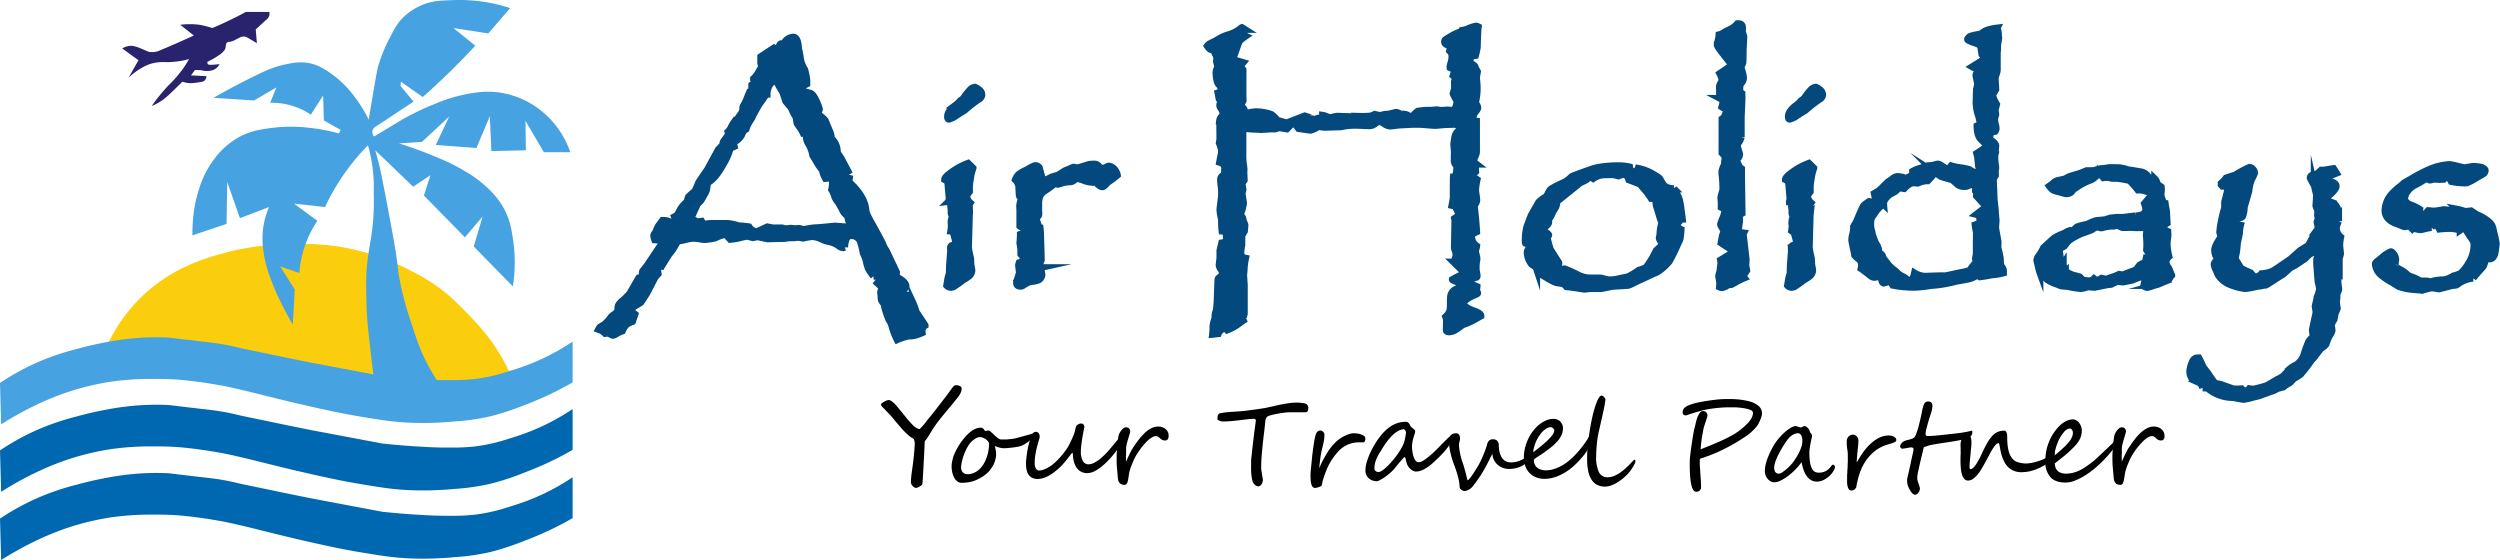
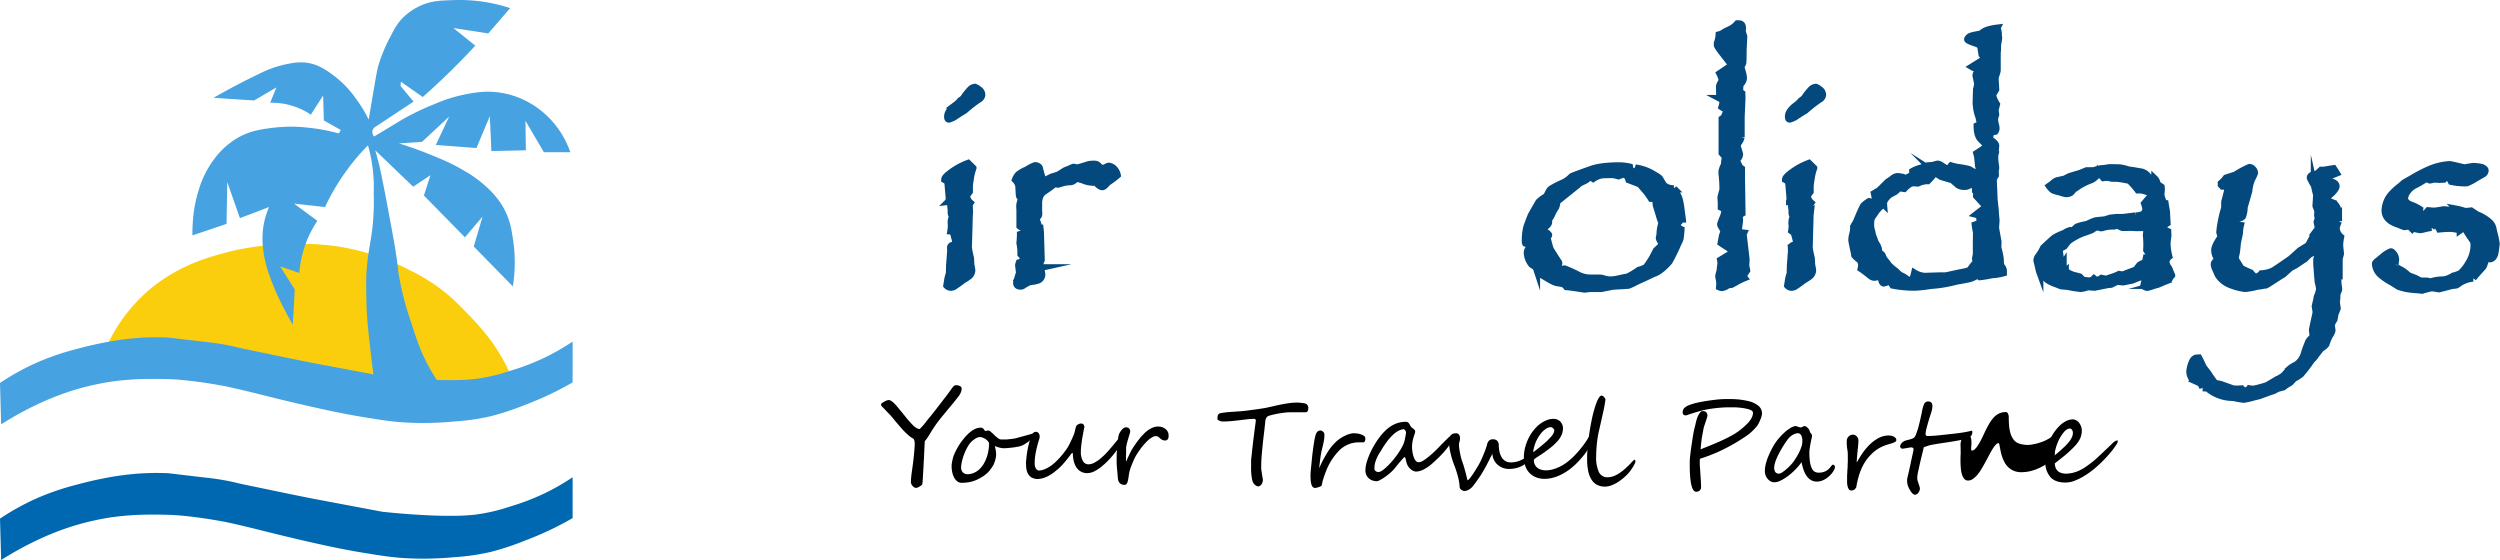
<svg xmlns="http://www.w3.org/2000/svg" width="1087.1" height="243.53" viewBox="0 0 1087.1 243.53">
  <defs>
    <style>
      .a {
        fill: #0068b1;
      }

      .b {
        fill: #face0d;
      }

      .c {
        fill: #47a2e1;
      }

      .d {
        fill: #29226d;
      }

      .e {
        fill: #03497d;
        stroke: #03497d;
        stroke-miterlimit: 10;
        stroke-width: 3px;
      }
    </style>
  </defs>
  <title>airholiday logo</title>
-   <path class="a" d="M91.5,467.5q.25,9,.5,18c7-4.46,19.26-11.4,33.67-15.5a117.56,117.56,0,0,1,13.66-3,122.13,122.13,0,0,1,17.92-1.25c4.54-.05,8.33.1,11,.25,4.26.34,10.3,1,17.5,2.25,3.74.67,6.44,1.11,22,5,2.68.67,9.85,2.46,17.75,4.25,7.53,1.7,14.44,3.26,23.5,4.75,8.42,1.39,13.12,2.16,20,2.5a141,141,0,0,0,20-.5A96.55,96.55,0,0,0,304.75,482a111.8,111.8,0,0,0,14.5-4.75c6-2.27,10.2-4.25,11.25-4.75,4-1.88,7.33-3.71,10-5.25V449.5a97.75,97.75,0,0,1-12.75,7.25,102.33,102.33,0,0,1-14.5,5.5,79.46,79.46,0,0,1-15,3.5,88.32,88.32,0,0,1-11,.5c-5.69.05-9.95-.2-14.75-.5-3.87-.24-8.88-.62-14.75-1.25L244.5,462l-17.25-3.25c-6.3-1.25-11.39-2.3-14.75-3-10.25-2.14-15.39-3.17-16.75-3.5s-3.66-.9-7-1.5c-3.19-.57-5.58-.84-7-1-4.63-.53-10.16-1.18-17-2a115.15,115.15,0,0,0-14.25.25,123,123,0,0,0-14,2c-1.76.34-6.13,1.21-11.75,2.75A114.67,114.67,0,0,0,109,458a103.65,103.65,0,0,0-11.5,5.75C95.08,465.15,93.06,466.45,91.5,467.5Z" transform="translate(-91.5 -271.64)" />
  <path class="b" d="M138.63,420.75a70.11,70.11,0,0,1,13.25-18.87c13.76-14,29.81-18.28,38.12-20.5a116.89,116.89,0,0,1,28.88-3.63,113.88,113.88,0,0,1,16.37.63A99.62,99.62,0,0,1,269.38,389a78.64,78.64,0,0,1,18,11.75c3,2.66,5.58,5.35,7.87,7.75a108,108,0,0,1,9.63,11.13A80.27,80.27,0,0,1,313,433.5a140.53,140.53,0,0,1-25.75,6.63c-8.62,1.36-15.16,1.56-26.12,1.87-7.51.21-17.7.29-29.88-.25l-24-4c-14.87-2.48-14.25-2.73-22.25-4-17.2-2.74-20.13-2.17-28.12-4.62A76.75,76.75,0,0,1,138.63,420.75Z" transform="translate(-91.5 -271.64)" />
  <path class="c" d="M91.5,438.17q.25,9,.5,18c7-4.46,19.26-11.4,33.67-15.5a117.56,117.56,0,0,1,13.66-3,122.13,122.13,0,0,1,17.92-1.25c4.54-.05,8.33.09,11,.25,4.26.33,10.3,1,17.5,2.25,3.74.66,6.44,1.1,22,5,2.68.67,9.85,2.46,17.75,4.25,7.53,1.7,14.44,3.25,23.5,4.75,8.42,1.38,13.12,2.16,20,2.5a141,141,0,0,0,20-.5,96.55,96.55,0,0,0,15.75-2.25,114.94,114.94,0,0,0,14.5-4.75c6-2.27,10.2-4.25,11.25-4.75,4-1.89,7.33-3.71,10-5.25V420.17a97.75,97.75,0,0,1-12.75,7.25,102.33,102.33,0,0,1-14.5,5.5,80.25,80.25,0,0,1-15,3.5,90.3,90.3,0,0,1-11,.5c-5.69.05-9.95-.21-14.75-.5-3.87-.24-8.88-.62-14.75-1.25l-13.25-2.5-17.25-3.25c-6.3-1.25-11.39-2.3-14.75-3-10.25-2.15-15.39-3.17-16.75-3.5s-3.66-.91-7-1.5c-3.19-.57-5.58-.84-7-1-4.63-.53-10.16-1.19-17-2a111.33,111.33,0,0,0-14.25.25,120.74,120.74,0,0,0-14,2c-1.76.33-6.13,1.21-11.75,2.75A113.32,113.32,0,0,0,109,428.67a103.65,103.65,0,0,0-11.5,5.75C95.08,435.82,93.06,437.12,91.5,438.17Z" transform="translate(-91.5 -271.64)" />
  <path class="a" d="M91.5,497.17q.25,9,.5,18c7-4.46,19.26-11.4,33.67-15.5a117.56,117.56,0,0,1,13.66-3,122.13,122.13,0,0,1,17.92-1.25c4.54-.05,8.33.09,11,.25,4.26.33,10.3,1,17.5,2.25,3.74.66,6.44,1.1,22,5,2.68.67,9.85,2.46,17.75,4.25,7.53,1.7,14.44,3.25,23.5,4.75,8.42,1.38,13.12,2.16,20,2.5a141,141,0,0,0,20-.5,96.55,96.55,0,0,0,15.75-2.25,114.94,114.94,0,0,0,14.5-4.75c6-2.27,10.2-4.25,11.25-4.75,4-1.89,7.33-3.71,10-5.25V479.17a97.75,97.75,0,0,1-12.75,7.25,102.33,102.33,0,0,1-14.5,5.5,80.25,80.25,0,0,1-15,3.5,90.3,90.3,0,0,1-11,.5c-5.69.05-9.95-.21-14.75-.5-3.87-.24-8.88-.62-14.75-1.25l-13.25-2.5-17.25-3.25c-6.3-1.25-11.39-2.3-14.75-3-10.25-2.15-15.39-3.17-16.75-3.5s-3.66-.91-7-1.5c-3.19-.57-5.58-.84-7-1-4.63-.53-10.16-1.19-17-2a111.33,111.33,0,0,0-14.25.25,120.74,120.74,0,0,0-14,2c-1.76.33-6.13,1.21-11.75,2.75A113.32,113.32,0,0,0,109,487.67a103.65,103.65,0,0,0-11.5,5.75C95.08,494.82,93.06,496.12,91.5,497.17Z" transform="translate(-91.5 -271.64)" />
  <path class="c" d="M283,439.17a84.67,84.67,0,0,1-5.17-8.34c-3.48-6.42-5.16-11.56-7.66-19.33a134.43,134.43,0,0,1-4.84-18c-1-5.16-.52-4.71-2-13.83-.53-3.27-1.29-7.4-2.83-15.67-1.34-7.22-1.87-9.85-2.17-11.33-.81-4-1.28-6.64-2.16-10.17-.59-2.32-1.13-4.22-1.5-5.5l16.5,15.83,7.5-5-2.84,8.84,17.84,18.16,7.66-9q-1.9,6.51-3.83,13l17,17.34a66.13,66.13,0,0,0-.33-22.84,31.92,31.92,0,0,0-4-11.83,35.11,35.11,0,0,0-6-7.5,50.72,50.72,0,0,0-10.34-7.83,86.62,86.62,0,0,0-12.5-6.17c-4.1-1.75-9.62-3.9-16.33-6l10-.67,11.83-11L281,334.67,298.67,336l5.83-13.83q.33,7.57.67,15.16l15-.33q-.09-6.42-.17-12.83l8,13.66h11.5a39.7,39.7,0,0,0-8.5-14.16,38.84,38.84,0,0,0-10.5-8,37.64,37.64,0,0,0-11-3.67c-6.38-1.06-11.36-.16-15.67.67A68.23,68.23,0,0,0,280.17,317a111.89,111.89,0,0,0-13.84,6.67L254.17,331a3,3,0,0,1-.67-2.67,2.74,2.74,0,0,1,1.17-1.5l16.66-11L265.67,309l.16-1.83,9.5,6.66Q281.54,308.36,288,302q5.4-5.33,10.17-10.5l-9.5-7.67,15.16,2.34,9.5-11a68.89,68.89,0,0,0-10-2.5,69.89,69.89,0,0,0-14-1c-6.2.18-9.9.29-14.33,2.16a26.1,26.1,0,0,0-9.67,7,31.76,31.76,0,0,0-3.66,6,68.18,68.18,0,0,0-5.5,12.84c-.49,1.61-.79,2.87-2.84,15-.62,3.68-1.13,6.76-1.5,9a57.54,57.54,0,0,0-5.83-9.5,43.31,43.31,0,0,0-9.17-9.5c-3.22-2.41-7.07-5.27-12.66-5.84a24.26,24.26,0,0,0-7,.5,46.92,46.92,0,0,0-12.84,4.34c-5.17,2.48-12,5.93-20,10.5L202,315.33l9.67-5.66L209,316.33a30.3,30.3,0,0,1,17.67,5.17l5.33-8.33.33,10.83,7.34,4.17-.84,1.5a77.41,77.41,0,0,0-13.33-2.5,62.86,62.86,0,0,0-15,0c-5.25.65-10.08,1.26-15.5,4.33a33.9,33.9,0,0,0-10.5,9.5,41.68,41.68,0,0,0-6.5,13,57.63,57.63,0,0,0-2.67,14.5c-.16,2.25-.18,4.14-.16,5.5L190,369l.33-18.17q2.76,7.85,5.5,15.67l12.67-4.83a34.48,34.48,0,0,0-2.67,10,36.57,36.57,0,0,0,0,7.5,50.31,50.31,0,0,0,3,12.66,96.54,96.54,0,0,0,5.5,12.67c1.73,3.47,3.32,6.3,4.5,8.33l.84-15.33-6.34-10,8.34,2.83a46.86,46.86,0,0,1,7.83-22.66l-10.17-7.5,13.5,1.5a97.17,97.17,0,0,1,18.67-26.84A65.08,65.08,0,0,1,254,355.5a104.55,104.55,0,0,1-.17,10.83c-.57,8.56-1.88,12.46-2.66,20-.57,5.39-.48,9.07-.34,16.34s.82,13.09,2.17,24.83c1,8.87,1.38,10.29,2.83,11.67C260,443.1,267.92,442,274.67,441A66.93,66.93,0,0,0,283,439.17Z" transform="translate(-91.5 -271.64)" />
-   <path class="d" d="M144.67,292.71a7.5,7.5,0,0,1,4.41-1.13,14.78,14.78,0,0,1,3.63,1.13c2.54,1,2.73,1.29,3.75,1.5a8.25,8.25,0,0,0,5-.83c6.29-2.63,11.5-5,14.33-6.3l-5.92-4.66a33.09,33.09,0,0,1,8.42,0,45.1,45.1,0,0,1,4.5,1.08c.46.13.83.25,1.08.33,1.78-.75,3.58-1.55,5.42-2.41,3.21-1.5,6.24-3,9.08-4.59h10.25a3.24,3.24,0,0,1-1.16,3.25c-1,.91-2.66,2.41-4.75,4.34q.24,3,.5,6l-4.5-2.67a3.91,3.91,0,0,0-1.84-.17,4.68,4.68,0,0,0-1.33.5c-2.26,1.12-2.2,1.15-2.67,1.34-1.67.67-2,.16-2.66.75-.85.78-.2,1.69-1,3.16a8.53,8.53,0,0,1-2.59,2.34,25.11,25.11,0,0,1-3.08,1.91c-.63.34-1.91,1-1.92,1s.13.71.17.84c.13.37,1.17.62,5.17.08a5.16,5.16,0,0,1-1.67,2,5.25,5.25,0,0,1-2,.83,8.43,8.43,0,0,1-4.25-.16l-2.75-.09-1.75,2.34,6.75.33a2.85,2.85,0,0,1-.92,2,2.5,2.5,0,0,1-1.33.5,33.92,33.92,0,0,1-4.75.58,13.64,13.64,0,0,1-3.5-.66c-1.8,1.82-3.34,3.32-4.5,4.41a35.64,35.64,0,0,1-4,3.5,23.56,23.56,0,0,1-4.83,2.67,75.65,75.65,0,0,1,7.25-8.92,58.8,58.8,0,0,0,6.08-6.91,46.51,46.51,0,0,0,2.92-4.59,37.57,37.57,0,0,1-9.92,1.34,19.79,19.79,0,0,0-6.58.66,19,19,0,0,0-4.09,1.84,27.45,27.45,0,0,0-5.75,4.33l4.34-7.67Q148.16,295.28,144.67,292.71Z" transform="translate(-91.5 -271.64)" />
  <g>
    <path d="M509.65,440.59a3.52,3.52,0,0,1,0,.43c0,.2-.07.38-.1.54a7.16,7.16,0,0,1-1.46,2.72q-1.26,1.65-3.34,4.14c-.43.53-1,1.17-1.58,1.91L501,452.94l-1.12,1.4-1,1.33c-.31.43-.62.88-.94,1.34s-.65,1-1,1.49a4.42,4.42,0,0,1-.39.66q-.34.54-.93,1.53a21.93,21.93,0,0,1-2,2.83c0,.58-.06,1.19-.09,1.81s-.05,1.3-.09,2-.06,1.34-.09,1.93-.05,1.13-.08,1.63c-.06,1-.11,2-.16,3s-.12,2.28-.22,3.87c-.14,2.57-.24,4-.31,4.32s-.47.7-1.17,1.1a3.41,3.41,0,0,1-1.59.62,2.08,2.08,0,0,1-1.5-.9,2.57,2.57,0,0,1-.73-1.59,41.18,41.18,0,0,1,.45-4.79c.32-2.22.55-4,.69-5.27q.53-5.07.53-6.78a4.38,4.38,0,0,0-.48-2,12.33,12.33,0,0,1-2.47-1.76,29.93,29.93,0,0,1-2.4-2.38c-.39-.43-.82-.92-1.28-1.46s-1-1.14-1.56-1.82l-1.28-1.56-.49-.58c-.21-.25-.47-.55-.8-.89l-1.16-1.2-1.15-1.21c-.33-.35-.61-.64-.85-.87a2,2,0,0,1-.74-1.22c0-.31.46-.71,1.37-1.19a5.27,5.27,0,0,1,1.91-.75,2.34,2.34,0,0,1,1.19.4,8.34,8.34,0,0,1,1.4,1.18c.52.52,1.1,1.17,1.75,2l2.25,2.73c.83,1.05,1.58,2,2.25,2.75s1.3,1.44,1.85,2a8.14,8.14,0,0,0,1.54,1.17,2.81,2.81,0,0,0,1.33.38s.3-.29.84-.87c.27-.28.47-.5.62-.67l.26-.3L495,454l1.27-1.54,1.24-1.57c.49-.61,1.06-1.33,1.7-2.16s1.23-1.61,1.77-2.3,1-1.31,1.45-1.87.88-1.15,1.32-1.75l1.37-1.88a8.16,8.16,0,0,1,1.05-1.35,1.61,1.61,0,0,1,1.18-.44,3.34,3.34,0,0,1,1.54.38A1.13,1.13,0,0,1,509.65,440.59Z" transform="translate(-91.5 -271.64)" />
    <path d="M541.37,460.39a1.74,1.74,0,0,1-.31.92,6.11,6.11,0,0,1-.78,1,10.54,10.54,0,0,1-1.09,1c-.41.32-.81.62-1.22.9s-.79.51-1.15.72a9.28,9.28,0,0,1-.9.45,8.71,8.71,0,0,1-1.74.49c-.72.14-1.47.26-2.24.36s-1.54.18-2.29.24-1.37.08-1.87.08a4.53,4.53,0,0,1-.84-.1c-.35-.06-.72-.15-1.09-.24s-.72-.22-1.05-.34a2.14,2.14,0,0,1-.72-.39c.15.63.28,1.27.4,1.9a10.72,10.72,0,0,1,.18,2,6.1,6.1,0,0,1-.12,1.09,10.71,10.71,0,0,1-.3,1.31q-.19.66-.42,1.26a5.31,5.31,0,0,1-.48,1,19.74,19.74,0,0,1-1.36,2,11.61,11.61,0,0,1-1.57,1.65,16,16,0,0,1-2,1.43,23.3,23.3,0,0,1-2.51,1.29,13.64,13.64,0,0,1-3.06.9,18.27,18.27,0,0,1-3.18.27,3,3,0,0,1-1.85-.6,4.9,4.9,0,0,1-1.37-1.6,8.59,8.59,0,0,1-.85-2.32,13,13,0,0,1-.29-2.76,8.58,8.58,0,0,1,.06-.92,11.32,11.32,0,0,1,.18-1.12c.08-.38.16-.74.24-1.09s.17-.65.25-.9a21.17,21.17,0,0,1,1-2.38,29.74,29.74,0,0,1,1.54-2.75,33.33,33.33,0,0,1,2-2.75,20.4,20.4,0,0,1,2.28-2.42,11.24,11.24,0,0,1,2.49-1.72,5.74,5.74,0,0,1,2.59-.65,1.7,1.7,0,0,1,.69.13,1.52,1.52,0,0,1,.46.32,3.37,3.37,0,0,1,.34.43,4.37,4.37,0,0,0,.36.44.23.23,0,0,0,.22.13,1.89,1.89,0,0,0,.51-.1,2.09,2.09,0,0,1,.69-.1,2,2,0,0,1,1.19.61c.47.4,1,.85,1.48,1.34s1,.93,1.55,1.34a2.36,2.36,0,0,0,1.38.61l1.47,0c.52,0,1.06,0,1.6-.08s1.07-.1,1.59-.17,1-.14,1.45-.22l.84-.22,1.53-.41,1.85-.51,1.81-.51,1.39-.39L541,460a.54.54,0,0,1,.28.08A.28.28,0,0,1,541.37,460.39Zm-19.78,4a2.51,2.51,0,0,0-.59-1,5.62,5.62,0,0,0-1-.85,6.16,6.16,0,0,0-1.2-.61,3.63,3.63,0,0,0-1.2-.23,2.62,2.62,0,0,0-.88.15,5.82,5.82,0,0,0-.85.38,7.32,7.32,0,0,0-.8.52l-.71.54a8.91,8.91,0,0,0-1.89,2.3,20.45,20.45,0,0,0-1.57,3.18,24.63,24.63,0,0,0-1.08,3.39,12.73,12.73,0,0,0-.4,2.93,2.91,2.91,0,0,0,.19,1,2.58,2.58,0,0,0,.54.9,3.05,3.05,0,0,0,.84.62,2.32,2.32,0,0,0,1.06.23,7.26,7.26,0,0,0,2.82-.53,8.17,8.17,0,0,0,2.34-1.47,10.47,10.47,0,0,0,1.87-2.22,15,15,0,0,0,1.36-2.79,17.18,17.18,0,0,0,.85-3.17A21,21,0,0,0,521.59,464.37Z" transform="translate(-91.5 -271.64)" />
    <path d="M581.55,460.09a1.42,1.42,0,0,1-.15.58c-.62,1.2-1.35,2.46-2.18,3.75s-1.72,2.55-2.69,3.8a42.9,42.9,0,0,1-3,3.51,31.14,31.14,0,0,1-3.17,2.91,16.84,16.84,0,0,1-3.11,2,6.88,6.88,0,0,1-2.88.73,5.44,5.44,0,0,1-4.6-2.19q-1.66-2.19-1.77-6.46l-.33-.12a10,10,0,0,0-.82,1c-.38.51-.84,1.1-1.37,1.77s-1.12,1.37-1.77,2.1a22.23,22.23,0,0,1-2,2c-.42.35-.93.77-1.53,1.25a18.51,18.51,0,0,1-2,1.42,14.86,14.86,0,0,1-2.47,1.19,9.34,9.34,0,0,1-2.84.59,5.25,5.25,0,0,1-2.84-.67,4.31,4.31,0,0,1-1.57-1.72,6.61,6.61,0,0,1-.68-2.31,23.12,23.12,0,0,1-.14-2.46c0-.1,0-.34.05-.74s.09-.9.16-1.51.15-1.27.26-2,.25-1.5.41-2.27.35-1.53.56-2.29a15.16,15.16,0,0,1,.74-2.07c.16-.35.3-.67.42-1a4.12,4.12,0,0,1,.41-.76,2,2,0,0,1,.49-.5,1.48,1.48,0,0,1,.69-.21,1.7,1.7,0,0,1,.85.2,1.47,1.47,0,0,1,.54.51,2.15,2.15,0,0,1,.29.68,3.2,3.2,0,0,1,.09.75,6.13,6.13,0,0,1-.34,1.47c-.23.72-.48,1.61-.75,2.65s-.52,2.21-.75,3.49a23.69,23.69,0,0,0-.34,4,6.87,6.87,0,0,0,.08.93,3.53,3.53,0,0,0,.3,1,2.41,2.41,0,0,0,.62.82,1.55,1.55,0,0,0,1,.33,6.55,6.55,0,0,0,1.78-.36,11.84,11.84,0,0,0,1.81-.79,14.79,14.79,0,0,0,1.73-1.09,16.58,16.58,0,0,0,1.53-1.26c.49-.44,1-1,1.56-1.55s1.08-1.2,1.61-1.84,1-1.27,1.47-1.9.83-1.21,1.14-1.74c.15-.28.36-.69.64-1.24s.56-1.12.84-1.74.53-1.19.76-1.74a7.66,7.66,0,0,0,.44-1.24c.07-.25.13-.48.17-.69s.09-.43.14-.64.11-.42.18-.66.15-.49.25-.79a1.44,1.44,0,0,1,.29-.39,2.33,2.33,0,0,1,.52-.38,4,4,0,0,1,.63-.29,2.15,2.15,0,0,1,.64-.11,1.37,1.37,0,0,1,1.08.42,1.79,1.79,0,0,1,.41,1.05s0,.2-.11.57-.17.84-.29,1.44-.24,1.27-.37,2-.25,1.54-.37,2.34-.21,1.59-.29,2.36-.11,1.46-.11,2.08a7.64,7.64,0,0,0,.9,4.06,2.71,2.71,0,0,0,2.37,1.43,5.67,5.67,0,0,0,2.65-.74,15.69,15.69,0,0,0,2.79-1.92,31.29,31.29,0,0,0,2.76-2.67c.9-1,1.77-2,2.6-3s1.6-1.92,2.31-2.82,1.32-1.64,1.85-2.26.94-.82,1.24-.82a.6.6,0,0,1,.46.2A.71.71,0,0,1,581.55,460.09Z" transform="translate(-91.5 -271.64)" />
    <path d="M599.63,461.49a1.79,1.79,0,0,1-.4,1.2,1.25,1.25,0,0,1-1,.48,2.75,2.75,0,0,1-1.41-.29,5.47,5.47,0,0,1-.87-.65c-.26-.23-.52-.45-.78-.65a1.84,1.84,0,0,0-1.1-.29,3,3,0,0,0-1.37.39,9.83,9.83,0,0,0-1.5,1,18.06,18.06,0,0,0-1.5,1.43q-.75.8-1.44,1.62-.48.57-1,1.35c-.38.52-.76,1.07-1.13,1.64s-.72,1.14-1,1.71a14.57,14.57,0,0,0-.78,1.61c-.16.38-.32.79-.51,1.23s-.37.89-.55,1.36-.33,1-.48,1.46-.25,1-.34,1.46c-.1.7-.2,1.34-.29,1.94a11.69,11.69,0,0,1-.33,1.56,2.85,2.85,0,0,1-.5,1.05,1,1,0,0,1-.78.37,3.43,3.43,0,0,1-1.46-.27,2.36,2.36,0,0,1-.9-.74,2.87,2.87,0,0,1-.47-1.05,9.73,9.73,0,0,1-.19-1.24c-.05-.7-.1-1.36-.16-2l-.18-1.91c-.06-.65-.11-1.34-.14-2.07s0-1.55,0-2.48,0-1.85.1-2.91.15-2.07.24-3,.2-1.84.31-2.6a9.74,9.74,0,0,1,.29-1.5,6.61,6.61,0,0,1,.58-1.2,7.91,7.91,0,0,1,.77-1.05,3.92,3.92,0,0,1,.88-.73,1.65,1.65,0,0,1,.84-.27,3.14,3.14,0,0,1,.67.08,1.54,1.54,0,0,1,.61.31,1.71,1.71,0,0,1,.43.6,2.3,2.3,0,0,1,.16.92,4.91,4.91,0,0,1-.24,1q-.24.78-.54,1.8c-.21.68-.41,1.39-.6,2.14a14.35,14.35,0,0,0-.39,2c0,.12,0,.34,0,.67s0,.72,0,1.16,0,.9-.05,1.4,0,1,0,1.42,0,.59,0,.84,0,.45,0,.62c.15-.28.33-.67.54-1.16s.46-1,.74-1.61.57-1.18.88-1.79.65-1.17,1-1.7.79-1.17,1.26-1.84,1-1.32,1.51-2,1.12-1.3,1.74-1.93a14.17,14.17,0,0,1,1.92-1.67,10,10,0,0,1,2.09-1.15,6,6,0,0,1,2.24-.44,5.26,5.26,0,0,1,2.11.39,4.38,4.38,0,0,1,1.5,1,3.86,3.86,0,0,1,.87,1.43A4.68,4.68,0,0,1,599.63,461.49Z" transform="translate(-91.5 -271.64)" />
    <path d="M660.38,449.09a2.79,2.79,0,0,1-.17,1.13,1,1,0,0,1-.42.53,1.39,1.39,0,0,1-.61.17H657l-1.4,0-1.47,0h-1.79a19.5,19.5,0,0,0-2.53.19q-1.47.18-2.91.45c-1,.19-1.82.38-2.6.59a7.26,7.26,0,0,0-1.59.56,1.28,1.28,0,0,0-.38.36,2.65,2.65,0,0,0-.31.52,5.71,5.71,0,0,0-.21.58,1.89,1.89,0,0,0-.09.52q-.25,2.64-.57,5.22c-.21,1.72-.41,3.43-.58,5.13s-.33,3.38-.46,5-.19,3.32-.19,5a11.1,11.1,0,0,0,.11,1.25c.08.56.16,1.12.26,1.69s.17,1.08.25,1.53a6.82,6.82,0,0,1,.11.77,3.58,3.58,0,0,1-.15,1,3.3,3.3,0,0,1-.42.91,2.14,2.14,0,0,1-.66.68,1.52,1.52,0,0,1-.85.26,1.42,1.42,0,0,1-.65-.18,3,3,0,0,1-.7-.47,3.3,3.3,0,0,1-.62-.71,3.13,3.13,0,0,1-.43-.88,8.18,8.18,0,0,1-.33-1.43c-.09-.54-.16-1.09-.21-1.67s-.08-1.16-.1-1.73,0-1.09,0-1.57,0-.87,0-1.2,0-.55,0-.65c0-.49,0-1.28.15-2.36s.23-2.28.39-3.61.31-2.71.49-4.12.34-2.72.49-3.89.28-2.15.38-2.91.16-1.15.16-1.17a.78.78,0,0,0-.18-.57.87.87,0,0,0-.41-.22,1.21,1.21,0,0,0-.42,0l-.21,0a24.44,24.44,0,0,0-2.49.17l-3.24.39c-1.15.14-2.32.27-3.51.38s-2.3.18-3.31.18h-.71a3.53,3.53,0,0,1-.72-.08,2.76,2.76,0,0,1-.74-.27,3.54,3.54,0,0,1-.75-.57c0-.17,0-.38,0-.65a3.68,3.68,0,0,1,.08-.8,1.74,1.74,0,0,1,.36-.75,1.35,1.35,0,0,1,.79-.46,25.65,25.65,0,0,1,2.6-.4c1-.1,2-.18,3-.24l2.94-.2c1-.07,1.8-.15,2.55-.25l1.95-.25,2.4-.32,2.38-.35c.77-.12,1.4-.22,1.89-.32,1-.2,2.09-.43,3.23-.7s2.3-.52,3.46-.76,2.33-.44,3.48-.59a23.83,23.83,0,0,1,3.29-.24h.62c.3,0,.63,0,1,.07s.77.08,1.2.14a8.29,8.29,0,0,1,1.19.28,1,1,0,0,1,.49.32,2.53,2.53,0,0,1,.37.55,3.66,3.66,0,0,1,.24.59A1.83,1.83,0,0,1,660.38,449.09Z" transform="translate(-91.5 -271.64)" />
    <path d="M685.2,462.25c0,.1,0,.25,0,.44a2.35,2.35,0,0,1-.13.57,3,3,0,0,1-.24.51.42.42,0,0,1-.37.22h-.51l-.74,0-.75,0-.51,0a12.13,12.13,0,0,0-8.06,3.48,26.69,26.69,0,0,0-5.48,8.3c-.29.71-.57,1.45-.85,2.21s-.54,1.56-.8,2.41a11.74,11.74,0,0,0-.29,1.23,6.72,6.72,0,0,1-.29,1.13c0,.13-.18.26-.43.38a5.57,5.57,0,0,1-.85.34c-.31.1-.61.18-.9.25a4,4,0,0,1-.58.1c-1.17.06-1.83-1.12-2-3.55,0-.67-.07-1.27-.06-1.81s0-1.06.06-1.56.08-1,.14-1.59.12-1.18.19-1.88c.08-.86.19-1.85.3-3s.26-2.26.41-3.4.31-2.23.48-3.27.35-1.89.53-2.57a4.15,4.15,0,0,1,.78-1.74,2,2,0,0,1,1.46-.62,1.31,1.31,0,0,1,.54.14,2.07,2.07,0,0,1,.53.36,2.94,2.94,0,0,1,.41.47,1.18,1.18,0,0,1,.19.45,12.59,12.59,0,0,1,0,1.35c0,.49-.09,1-.17,1.52s-.19,1-.31,1.58-.24,1-.35,1.51c-.24.94-.42,1.75-.55,2.42s-.23,1.32-.32,1.95-.16,1.31-.25,2-.19,1.61-.33,2.67l.75-1.62c.21-.45.4-.84.57-1.18s.32-.64.47-.9.3-.55.47-.84l.55-1c.21-.35.46-.77.77-1.27a21.39,21.39,0,0,1,3.8-4.71,14.48,14.48,0,0,1,3.9-2.62,10.18,10.18,0,0,1,3.5-1.07,11.42,11.42,0,0,1,1.57.08,8.91,8.91,0,0,1,1.75.37,5.09,5.09,0,0,1,1.44.71A1.28,1.28,0,0,1,685.2,462.25Z" transform="translate(-91.5 -271.64)" />
    <path d="M722.73,462.48a4,4,0,0,1-.5,1.8,11.3,11.3,0,0,1-1.1,1.75,37.52,37.52,0,0,1-3.34,3.86q-1.72,1.75-3.51,3.32a17.09,17.09,0,0,1-3.69,2.56,7.52,7.52,0,0,1-3.3.92,2.84,2.84,0,0,1-1.26-.3,5.42,5.42,0,0,1-1.17-.78,5.85,5.85,0,0,1-1-1.13,6,6,0,0,1-.65-1.35,6.5,6.5,0,0,1-.22-.85q-.1-.48-.21-.9a4,4,0,0,0-.22-.69c-.09-.19-.18-.29-.28-.29s-.22.11-.43.33-.48.49-.78.83-.61.72-1,1.14l-1,1.23c-.33.4-.63.76-.89,1.09s-.47.58-.62.75a17.8,17.8,0,0,1-1.86,1.77c-.72.61-1.44,1.16-2.16,1.66a20.8,20.8,0,0,1-2,1.21,3.31,3.31,0,0,1-1.34.47,5.59,5.59,0,0,1-1.86-.31,4.48,4.48,0,0,1-3.11-4.36,14,14,0,0,1,.75-4.19,32.5,32.5,0,0,1,2-4.8,36.17,36.17,0,0,1,2.83-4.68,24.81,24.81,0,0,1,3.32-3.86,13.72,13.72,0,0,1,4.19-2.75,12.18,12.18,0,0,1,4.5-.88,1.49,1.49,0,0,1,.75.18,1.81,1.81,0,0,1,.55.44,4.28,4.28,0,0,1,.4.61l.36.68a1.53,1.53,0,0,0,.43.5l.68.56a5.88,5.88,0,0,1,.62.56.78.78,0,0,1,.27.52,3.76,3.76,0,0,1-.21,1.16c-.15.42-.3.91-.47,1.46s-.33,1.19-.47,1.89a11.68,11.68,0,0,0-.22,2.42,14.46,14.46,0,0,0,.17,2,13.47,13.47,0,0,0,.5,2.17,5.85,5.85,0,0,0,.88,1.73,1.54,1.54,0,0,0,1.24.69,3.54,3.54,0,0,0,1.73-.48,17.15,17.15,0,0,0,2-1.35,46.09,46.09,0,0,0,4.72-4.25q2.23-2.31,4.56-4.6a1.18,1.18,0,0,1,.76-.4C722.53,461.58,722.73,461.88,722.73,462.48Zm-19.83-2.86a1.69,1.69,0,0,0-.08-.27,1.94,1.94,0,0,0-.59-.88.69.69,0,0,0-.47-.19h0a6.23,6.23,0,0,0-2,.61,10,10,0,0,0-2.26,1.56,22.13,22.13,0,0,0-2.51,2.72,37.64,37.64,0,0,0-2.74,4.05c-.29.48-.6,1-1,1.58a16.66,16.66,0,0,0-1,1.89,15.84,15.84,0,0,0-.79,2.2,9.37,9.37,0,0,0-.31,2.46,1.32,1.32,0,0,0,.57,1.16,2,2,0,0,0,1.18.4,3.25,3.25,0,0,0,1.64-.68,16.82,16.82,0,0,0,2.2-1.82,34.32,34.32,0,0,0,2.41-2.58,37.5,37.5,0,0,0,2.28-3,29.27,29.27,0,0,0,1.82-3,11.83,11.83,0,0,0,1.06-2.71c0-.25.11-.54.17-.88s.14-.68.19-1,.11-.65.16-.94A5.34,5.34,0,0,0,702.9,459.62Z" transform="translate(-91.5 -271.64)" />
    <path d="M756.42,471a1.6,1.6,0,0,1-.26.79,4.65,4.65,0,0,1-.73.88,8.7,8.7,0,0,1-1,.88,10,10,0,0,1-1.23.76,11.76,11.76,0,0,1-3,1,12.63,12.63,0,0,1-3.06.22,6.92,6.92,0,0,1-2.28-.51,7,7,0,0,1-3.7-3.32,6.58,6.58,0,0,1-.71-2.75c0,.1-.14.26-.25.49s-.29.54-.5.95l-.78,1.57c-.32.63-.7,1.38-1.16,2.26s-1,1.74-1.47,2.59-1,1.66-1.55,2.42-1,1.45-1.44,2.07l-1.14,1.51a6.76,6.76,0,0,1-1.19,1.24,5.76,5.76,0,0,1-1.14.71,4.26,4.26,0,0,1-.94.31,3.79,3.79,0,0,1-.64.08,1.53,1.53,0,0,1-.59-.14,3.6,3.6,0,0,1-.61-.33,2.9,2.9,0,0,1-.52-.46,1.67,1.67,0,0,1-.31-.54c0-.49-.06-1.05-.13-1.68s-.2-1.32-.37-2.11-.4-1.65-.69-2.59-.64-2-1.06-3.13a36,36,0,0,1-1.9-6.31,25.78,25.78,0,0,1-.54-4.72,3.08,3.08,0,0,1,.82-2.24,2.91,2.91,0,0,1,2.2-.84,1.54,1.54,0,0,1,1.42.64,2.88,2.88,0,0,1,.41,1.54,4.91,4.91,0,0,1-.23,1.47,4.91,4.91,0,0,0-.23,1.47,10.79,10.79,0,0,0,.1,1.23c.07.55.16,1.16.28,1.82s.26,1.34.42,2a15.94,15.94,0,0,0,.52,1.8c.34.94.64,1.87.91,2.79s.5,1.76.7,2.53.36,1.43.49,2,.24.9.31,1.1c.13,0,.34-.11.61-.39a12.19,12.19,0,0,0,.9-1.1c.33-.44.68-.95,1.06-1.53s.75-1.14,1.09-1.71.67-1.12,1-1.64.53-1,.72-1.33.53-1.06.83-1.74.61-1.38.9-2.12.57-1.46.82-2.16.43-1.32.57-1.85a3.4,3.4,0,0,1,.91-1.7,2.48,2.48,0,0,1,1.88-.51,2.45,2.45,0,0,1,.78.13,2.24,2.24,0,0,1,.74.44,2.27,2.27,0,0,1,.54.76,2.45,2.45,0,0,1,.22,1.1,13.17,13.17,0,0,0,.4,3.27,7.72,7.72,0,0,0,1,2.35,4.91,4.91,0,0,0,1.55,1.44,4.31,4.31,0,0,0,2,.54,9.45,9.45,0,0,0,2.35-.2,9,9,0,0,0,2.29-.74l1.8-.9a2.88,2.88,0,0,1,1.29-.37C756.22,470.57,756.42,470.73,756.42,471Z" transform="translate(-91.5 -271.64)" />
    <path d="M785.61,459.6a5.57,5.57,0,0,1-.51,1.82,27.26,27.26,0,0,1-1.4,2.86c-.59,1.07-1.28,2.19-2.07,3.37A32.43,32.43,0,0,1,779,471a31.75,31.75,0,0,1-3.2,3.28,25.08,25.08,0,0,1-3.81,2.83,20.44,20.44,0,0,1-4.3,2,14.59,14.59,0,0,1-4.64.75A9.61,9.61,0,0,1,759,479a7.92,7.92,0,0,1-2.79-2.12,8.56,8.56,0,0,1-1.58-3,11.92,11.92,0,0,1-.49-3.41,17.25,17.25,0,0,1,.3-3.17,19.8,19.8,0,0,1,.88-3.12,19.44,19.44,0,0,1,1.36-2.92,18.08,18.08,0,0,1,1.75-2.59,17.33,17.33,0,0,1,1.48-1.62,12,12,0,0,1,2-1.58,12.46,12.46,0,0,1,2.39-1.21,7.73,7.73,0,0,1,2.71-.48,4.17,4.17,0,0,1,1.79.36,3.92,3.92,0,0,1,1.3.94,4.26,4.26,0,0,1,.78,1.31,4.08,4.08,0,0,1,.27,1.44,7.44,7.44,0,0,1-.56,2.83,10.2,10.2,0,0,1-1.83,2.82,23.39,23.39,0,0,1-3.3,3.05c-1.37,1.07-3,2.25-5,3.54-.12.09-.29.19-.51.33s-.44.28-.66.43a6,6,0,0,0-.57.47.66.66,0,0,0-.24.41,5.32,5.32,0,0,0,.23,1.46,3.61,3.61,0,0,0,.82,1.44,4.49,4.49,0,0,0,1.64,1.1,6.73,6.73,0,0,0,2.66.45,10.51,10.51,0,0,0,2.37-.29,15.61,15.61,0,0,0,2.46-.79,18.92,18.92,0,0,0,2.42-1.22,17.84,17.84,0,0,0,2.26-1.57,30.34,30.34,0,0,0,2.86-2.6c1-1,1.9-2.05,2.82-3.19s1.78-2.35,2.61-3.62a43.14,43.14,0,0,0,2.26-3.86,1.68,1.68,0,0,1,.62-.74,1.09,1.09,0,0,1,.57-.2c.2,0,.35.13.45.38A3.18,3.18,0,0,1,785.61,459.6Zm-18.26-.82a1,1,0,0,0-.16-.52,2,2,0,0,0-.41-.45,2.29,2.29,0,0,0-.51-.32,1,1,0,0,0-.44-.13,4,4,0,0,0-2.19.81,9.76,9.76,0,0,0-2.31,2.25,16.1,16.1,0,0,0-2,3.45,16.49,16.49,0,0,0-1.16,4.42c.23-.15.63-.44,1.19-.87s1.16-.91,1.81-1.44,1.3-1.07,1.93-1.61,1.14-1,1.53-1.42.89-.91,1.23-1.29a7.73,7.73,0,0,0,.84-1.06,4.07,4.07,0,0,0,.47-.93A2.77,2.77,0,0,0,767.35,458.78Z" transform="translate(-91.5 -271.64)" />
    <path d="M802.64,472.29a2.45,2.45,0,0,1-.24.86,8.71,8.71,0,0,1-.61,1.16c-.24.41-.49.81-.76,1.21s-.49.73-.69,1A20.24,20.24,0,0,1,798,479a22.48,22.48,0,0,1-2.78,2.15,15.31,15.31,0,0,1-2.92,1.51,7.91,7.91,0,0,1-2.83.58,7.4,7.4,0,0,1-3.54-.8,6.35,6.35,0,0,1-2.43-2.32,11.42,11.42,0,0,1-1.41-3.78,26.32,26.32,0,0,1-.45-5.13c0-1.19,0-2.49.15-3.91s.24-2.88.43-4.4.4-3,.66-4.58.53-3,.83-4.45.63-2.75,1-4a32.48,32.48,0,0,1,1.05-3.23,11.13,11.13,0,0,1,1.09-2.17c.36-.54.71-.8,1.05-.8a1.33,1.33,0,0,1,1,.51,5,5,0,0,1,.73,1.08,58.83,58.83,0,0,1-1.06,5.84q-.76,3.45-1.83,8.14c-.21.88-.38,1.79-.52,2.72s-.27,1.88-.36,2.82-.16,1.88-.21,2.8-.08,1.78-.08,2.59a15.34,15.34,0,0,0,1.15,6.67,4,4,0,0,0,3.9,2.33,7.22,7.22,0,0,0,2.56-.49,12.86,12.86,0,0,0,2.42-1.24,21,21,0,0,0,2.19-1.66c.69-.61,1.34-1.2,1.93-1.78.18-.18.41-.41.67-.7l.76-.8c.25-.26.47-.48.67-.67s.34-.29.41-.29C802.51,471.57,802.64,471.81,802.64,472.29Z" transform="translate(-91.5 -271.64)" />
    <path d="M857.69,451.52a8,8,0,0,1-.74,2.64c-.23.58-.46,1.08-.68,1.51a8.18,8.18,0,0,1-.66,1.1,22.46,22.46,0,0,1-5.88,5.21,78.83,78.83,0,0,1-8.19,4.75q-2.68,1.36-5.37,2.44c-1.78.72-3.57,1.37-5.38,1.93a1.87,1.87,0,0,0-.16,1v.82c0,.46,0,1.1.08,1.92s.12,1.83.2,3,.16,2.25.21,3.17.07,1.72.07,2.42a1.94,1.94,0,0,1-.58,1.49,2.19,2.19,0,0,1-1.55.55q-2.79,0-2.79-11.85v-.72a27.33,27.33,0,0,1,.18-3q.18-1.62.48-3.9c.09-.48.17-1,.24-1.49s.16-1.06.25-1.64c.16-1.14.32-2.13.48-3s.33-1.64.55-2.41l.18-.77c.07-.3.15-.64.23-1,.17-.76.35-1.43.53-2a9.91,9.91,0,0,1,.71-1.64,7,7,0,0,1,1.09-1.49,2.56,2.56,0,0,1,.89-.15,1.72,1.72,0,0,1,1.41.56,2.3,2.3,0,0,1,.47,1.52,5,5,0,0,1-.19.76c-.13.42-.27.87-.44,1.35l-.45,1.37c-.14.43-.23.7-.27.8a9.06,9.06,0,0,0-.38,1.41c-.08.48-.17,1-.26,1.48s-.19,1-.3,1.6-.19,1.1-.26,1.65-.14,1.09-.19,1.59-.1,1-.14,1.42-.07.81-.09,1.13c.54-.23,1.2-.51,2-.82l2.67-1.09c2-.81,3.77-1.58,5.32-2.31s3.11-1.54,4.59-2.41a27.9,27.9,0,0,0,2.86-2,35,35,0,0,0,2.7-2.39c1.75-1.75,2.63-3.39,2.63-4.89,0-.7-.69-1.23-2.08-1.59a21.15,21.15,0,0,0-2.1-.44c-.71-.11-1.41-.19-2.11-.25s-1.36-.09-2-.11l-1.81,0a56.8,56.8,0,0,0-10.6,1.06,76.85,76.85,0,0,0-7.68,2.24,2.73,2.73,0,0,1-.89.22,1.36,1.36,0,0,1-.93-.33,1.15,1.15,0,0,1-.36-.88,2.69,2.69,0,0,1,.72-2A6.16,6.16,0,0,1,826,447.8a26,26,0,0,1,4.56-1.27c1-.21,2.07-.4,3.11-.56s2.09-.3,3.16-.43a44.64,44.64,0,0,1,4.79-.37c.91,0,1.79,0,2.65,0s1.69.05,2.51.11,1.64.15,2.46.28,1.65.28,2.49.48A10.86,10.86,0,0,1,856,448,4.21,4.21,0,0,1,857.69,451.52Z" transform="translate(-91.5 -271.64)" />
    <path d="M889.41,474.6a3,3,0,0,1-.17.91,4,4,0,0,1-.52,1,9.3,9.3,0,0,1-1.2,1.58,11.29,11.29,0,0,1-1.68,1.46,9,9,0,0,1-2,1.08,6.25,6.25,0,0,1-2.26.42,4.91,4.91,0,0,1-2.62-.67,6.08,6.08,0,0,1-1.9-1.82,10.29,10.29,0,0,1-1.32-2.7,24.11,24.11,0,0,1-.85-3.25,25.75,25.75,0,0,1-2.65,3.15,28.48,28.48,0,0,1-3.17,2.82,19.07,19.07,0,0,1-3.22,2,6.51,6.51,0,0,1-2.8.78,3.23,3.23,0,0,1-1.56-.4,4.47,4.47,0,0,1-1.32-1.06,5.24,5.24,0,0,1-.9-1.54,5.17,5.17,0,0,1-.33-1.84,13.31,13.31,0,0,1,.16-2,15.59,15.59,0,0,1,.56-2.3,27.32,27.32,0,0,1,1-2.67q.62-1.44,1.53-3.15a23,23,0,0,1,2.41-3.67,27,27,0,0,1,2.84-3,16.78,16.78,0,0,1,2.75-2.06,4.62,4.62,0,0,1,2.12-.75,1.83,1.83,0,0,1,.52.09l.61.22c.21.07.41.14.6.19a1.77,1.77,0,0,0,.5.09,1,1,0,0,0,.4-.09,3.75,3.75,0,0,0,.41-.19l.4-.22a1,1,0,0,1,.41-.09,1.39,1.39,0,0,1,.66.19,3.8,3.8,0,0,1,1.27,1.22,2.89,2.89,0,0,1,.35.77,1.72,1.72,0,0,0,.27.66,4.29,4.29,0,0,0,.33.38,2,2,0,0,1,.28.41,2,2,0,0,1,.11.74,6.24,6.24,0,0,1-.18,1c-.11.53-.25,1.15-.39,1.85s-.27,1.44-.39,2.2a13.5,13.5,0,0,0-.18,2.08,25.6,25.6,0,0,0,.3,4.35,9.34,9.34,0,0,0,.84,2.67,3.11,3.11,0,0,0,1.26,1.36,3.39,3.39,0,0,0,1.53.37,6.8,6.8,0,0,0,3.16-.65,6.55,6.55,0,0,0,2.19-1.91c.19-.23.35-.44.48-.62a.55.55,0,0,1,.41-.27.92.92,0,0,1,.64.27A.77.77,0,0,1,889.41,474.6Zm-14.18-11.08a4.83,4.83,0,0,0-.57-2.68,1.59,1.59,0,0,0-1.3-.82,3.62,3.62,0,0,0-1.28.24,6.36,6.36,0,0,0-1.23.6,8.16,8.16,0,0,0-1.07.82,6,6,0,0,0-.78.87c-.41.53-.84,1.14-1.29,1.82s-.89,1.39-1.34,2.13-.87,1.51-1.28,2.29-.76,1.53-1.08,2.27a16.74,16.74,0,0,0-.74,2.11A6.65,6.65,0,0,0,863,475a3.46,3.46,0,0,0,.45,1.88,1.92,1.92,0,0,0,1.73.71,2.71,2.71,0,0,0,1.26-.54,15.27,15.27,0,0,0,1.79-1.35c.64-.55,1.26-1.14,1.87-1.78a14.79,14.79,0,0,0,1.49-1.82c.42-.62.85-1.29,1.28-2a23.75,23.75,0,0,0,1.18-2.23,15.66,15.66,0,0,0,.86-2.25A7.21,7.21,0,0,0,875.23,463.52Z" transform="translate(-91.5 -271.64)" />
    <path d="M915.71,463.68a3.75,3.75,0,0,1-.9.49,12.24,12.24,0,0,1-1.25.41c-.47.12-.93.26-1.39.41a18.05,18.05,0,0,0-3.38,1.43,15.93,15.93,0,0,0-3.61,2.79,19.34,19.34,0,0,0-2.53,3.07,22,22,0,0,0-1.81,3.39,26.77,26.77,0,0,0-1.29,3.79c-.36,1.33-.66,2.75-.92,4.26l-.48.52a2.11,2.11,0,0,1-.43.37,1.92,1.92,0,0,1-.52.24,3,3,0,0,1-.75.08,1.14,1.14,0,0,1-1-.55,4.13,4.13,0,0,1-.55-1.32,8,8,0,0,1-.21-1.53c0-.51,0-.92,0-1.22s0-.71,0-1.2,0-1,.07-1.6,0-1.18.09-1.8.06-1.23.08-1.8.05-1.12.07-1.61,0-.89,0-1.2q0-1.14,0-1.89c0-.5-.06-.92-.09-1.27s-.08-.65-.13-.93-.09-.57-.13-.89-.06-.71-.09-1.14,0-1,0-1.71a2.35,2.35,0,0,1,.22-1,2.9,2.9,0,0,1,.6-.85,2.71,2.71,0,0,1,.84-.57,2.23,2.23,0,0,1,.92-.21,2.18,2.18,0,0,1,1,.22,2.57,2.57,0,0,1,.79.58,2.3,2.3,0,0,1,.5.8,2.56,2.56,0,0,1,.18.93q0,.94-.12,2.25c-.09.87-.18,1.76-.27,2.66s-.17,1.77-.24,2.61a18.25,18.25,0,0,0-.08,2.1,45.33,45.33,0,0,1,2.52-4.13,24.4,24.4,0,0,1,3.2-3.78,16.56,16.56,0,0,1,3.81-2.79,9.32,9.32,0,0,1,4.39-1.08,7,7,0,0,1,1,.1,4,4,0,0,1,1.09.35,2.9,2.9,0,0,1,.85.63,1.39,1.39,0,0,1,.34,1A.75.75,0,0,1,915.71,463.68Zm33.43-4.33a2.69,2.69,0,0,1-1.34,2.56,22.17,22.17,0,0,1-4.62,1.24c-1.16.22-2.27.41-3.32.58s-2.05.33-3,.46c-1.3.19-2.38.35-3.26.5s-1.52.26-2,.35a14.71,14.71,0,0,0-1.56.39c-.6.19-1.28.42-2,.7-.35,1.51-.72,3-1.1,4.58s-.71,3-1,4.36c-.05.23-.11.48-.16.74s-.13.52-.19.8c-.12.58-.21,1.09-.28,1.53a8,8,0,0,0-.1,1.25,4.32,4.32,0,0,0,.17,1.37c.07.18.15.42.23.71s.2.62.33,1a6.09,6.09,0,0,1,.41,1.67,3,3,0,0,1-.66,1.71,1.79,1.79,0,0,1-1.42.92c-.56,0-1.14-.41-1.73-1.24a13.66,13.66,0,0,1-.76-1.23c-.22-.41-.41-.82-.58-1.23a7.2,7.2,0,0,1-.41-2.33,4.36,4.36,0,0,1,0-.51c0-.18,0-.36.08-.56.06-.37.16-.82.3-1.37.07-.26.12-.49.16-.68s.08-.34.12-.46c.4-1.84.75-3.38,1-4.62s.48-2.21.62-2.91a26.66,26.66,0,0,0,.53-2.63.71.71,0,0,0-.29-.61,1.18,1.18,0,0,0-.7-.21,5,5,0,0,0-.82.09l-1.08.18-1.07.19a4.75,4.75,0,0,1-.78.09,1,1,0,0,1-.94-.44,1.27,1.27,0,0,1-.08-1,3,3,0,0,1,.78-1.18,4,4,0,0,1,1.58-.92c.37-.11.87-.24,1.49-.39a9,9,0,0,0,1.66-.57l.27-.15a1,1,0,0,0,.31-.25,4.32,4.32,0,0,0,.33-.46,5,5,0,0,0,.35-.73c.24-.63.46-1.27.68-1.92s.4-1.31.57-2,.34-1.31.46-1.85.24-1,.32-1.38c0-.1.11-.46.23-1.09.08-.33.16-.64.22-.93s.1-.55.14-.78a17.39,17.39,0,0,1,.39-1.74,11,11,0,0,1,.49-1.44,1.87,1.87,0,0,1,1.8-1.3c1.25,0,1.88.68,1.88,2a9.26,9.26,0,0,1-.56,2.91c-1.61,5-2.41,8.08-2.41,9.19a.82.82,0,0,0,.94.92c1.12,0,2.35-.07,3.69-.19s2.83-.28,4.47-.46c.65-.08,1.3-.16,2-.22s1.35-.14,2-.23l1.93-.24,1.76-.28c.57-.1,1.13-.2,1.69-.32s1.13-.25,1.72-.4A2,2,0,0,1,949.14,459.35Z" transform="translate(-91.5 -271.64)" />
-     <path d="M984.71,468.44l.18-.05q.18,0,.18.3a2.58,2.58,0,0,1-.15.76,6.35,6.35,0,0,1-.45,1,6.49,6.49,0,0,1-.72,1,7.18,7.18,0,0,1-1,.95,22.74,22.74,0,0,1-2.63,1.77,20.76,20.76,0,0,1-3,1.45,19,19,0,0,1-3.25,1,16.62,16.62,0,0,1-3.37.35,8.42,8.42,0,0,1-3.19-.55A7.55,7.55,0,0,1,965,475a8.26,8.26,0,0,1-1.65-2,15,15,0,0,1-1.09-2.34,18.49,18.49,0,0,1-.69-2.33c-.16-.77-.3-1.44-.41-2s-.21-1.08-.28-1.44-.18-.55-.29-.55a1.81,1.81,0,0,0-1.27.7,10.84,10.84,0,0,0-1.36,1.84c-.46.76-1,1.62-1.47,2.59l-1.6,3c-.55,1-1.11,2-1.7,3a20.81,20.81,0,0,1-1.82,2.6,10.37,10.37,0,0,1-2,1.84,3.61,3.61,0,0,1-2.07.69,2.09,2.09,0,0,1-1.71-.79,5.53,5.53,0,0,1-1-2.05,13.59,13.59,0,0,1-.47-2.82c-.08-1-.12-2.08-.12-3.11s0-1.77.06-2.58,0-1.51,0-2.09a5.21,5.21,0,0,0,0-.6c0-.18,0-.34,0-.49s0-.3-.05-.45a3.94,3.94,0,0,1,0-.52,6.53,6.53,0,0,1,.82-3.11,3.93,3.93,0,0,1,.78-1,1.31,1.31,0,0,1,.86-.39,3.1,3.1,0,0,1,.87.12,1.58,1.58,0,0,1,.72.47,2.48,2.48,0,0,1,.5,1,5.16,5.16,0,0,1,.2,1.55c0,.76,0,1.64-.13,2.62s-.18,2-.28,3-.2,1.94-.28,2.83-.13,1.64-.13,2.24c0,.81.11,1.22.31,1.22a1.93,1.93,0,0,0,1.23-.55,7.64,7.64,0,0,0,1.24-1.47,24,24,0,0,0,1.27-2.13c.43-.81.86-1.67,1.28-2.59q1.17-2.54,2.22-4.41a17.63,17.63,0,0,1,2.16-3.12,7.64,7.64,0,0,1,2.43-1.87,7.11,7.11,0,0,1,3-.61.8.8,0,0,1,.51.19,1.41,1.41,0,0,1,.38.5,3.29,3.29,0,0,1,.24.69,3.35,3.35,0,0,1,.09.76c0,1.44.05,2.74.16,3.89a16.9,16.9,0,0,0,.55,3.07,8.53,8.53,0,0,0,1,2.3,5.73,5.73,0,0,0,1.47,1.62,3.59,3.59,0,0,0,.91.51,8.38,8.38,0,0,0,1.28.4c.46.1.94.19,1.42.26a10.84,10.84,0,0,0,1.31.1,13.38,13.38,0,0,0,1.76-.15,21.71,21.71,0,0,0,2.32-.47c.83-.22,1.67-.49,2.53-.81a16.11,16.11,0,0,0,2.44-1.16l.71-.42.69-.41.83-.47Z" transform="translate(-91.5 -271.64)" />
+     <path d="M984.71,468.44l.18-.05q.18,0,.18.3a2.58,2.58,0,0,1-.15.76,6.35,6.35,0,0,1-.45,1,6.49,6.49,0,0,1-.72,1,7.18,7.18,0,0,1-1,.95,22.74,22.74,0,0,1-2.63,1.77,20.76,20.76,0,0,1-3,1.45,19,19,0,0,1-3.25,1,16.62,16.62,0,0,1-3.37.35,8.42,8.42,0,0,1-3.19-.55A7.55,7.55,0,0,1,965,475a8.26,8.26,0,0,1-1.65-2,15,15,0,0,1-1.09-2.34,18.49,18.49,0,0,1-.69-2.33c-.16-.77-.3-1.44-.41-2s-.21-1.08-.28-1.44-.18-.55-.29-.55a1.81,1.81,0,0,0-1.27.7,10.84,10.84,0,0,0-1.36,1.84c-.46.76-1,1.62-1.47,2.59l-1.6,3c-.55,1-1.11,2-1.7,3a20.81,20.81,0,0,1-1.82,2.6,10.37,10.37,0,0,1-2,1.84,3.61,3.61,0,0,1-2.07.69,2.09,2.09,0,0,1-1.71-.79,5.53,5.53,0,0,1-1-2.05,13.59,13.59,0,0,1-.47-2.82c-.08-1-.12-2.08-.12-3.11s0-1.77.06-2.58,0-1.51,0-2.09a5.21,5.21,0,0,0,0-.6c0-.18,0-.34,0-.49s0-.3-.05-.45a3.94,3.94,0,0,1,0-.52,6.53,6.53,0,0,1,.82-3.11,3.93,3.93,0,0,1,.78-1,1.31,1.31,0,0,1,.86-.39,3.1,3.1,0,0,1,.87.12,1.58,1.58,0,0,1,.72.47,2.48,2.48,0,0,1,.5,1,5.16,5.16,0,0,1,.2,1.55c0,.76,0,1.64-.13,2.62c0,.81.11,1.22.31,1.22a1.93,1.93,0,0,0,1.23-.55,7.64,7.64,0,0,0,1.24-1.47,24,24,0,0,0,1.27-2.13c.43-.81.86-1.67,1.28-2.59q1.17-2.54,2.22-4.41a17.63,17.63,0,0,1,2.16-3.12,7.64,7.64,0,0,1,2.43-1.87,7.11,7.11,0,0,1,3-.61.8.8,0,0,1,.51.19,1.41,1.41,0,0,1,.38.5,3.29,3.29,0,0,1,.24.69,3.35,3.35,0,0,1,.09.76c0,1.44.05,2.74.16,3.89a16.9,16.9,0,0,0,.55,3.07,8.53,8.53,0,0,0,1,2.3,5.73,5.73,0,0,0,1.47,1.62,3.59,3.59,0,0,0,.91.51,8.38,8.38,0,0,0,1.28.4c.46.1.94.19,1.42.26a10.84,10.84,0,0,0,1.31.1,13.38,13.38,0,0,0,1.76-.15,21.71,21.71,0,0,0,2.32-.47c.83-.22,1.67-.49,2.53-.81a16.11,16.11,0,0,0,2.44-1.16l.71-.42.69-.41.83-.47Z" transform="translate(-91.5 -271.64)" />
    <path d="M1012.4,463.57a3.15,3.15,0,0,1-.56,1.32,34.74,34.74,0,0,1-2.52,3.43c-1,1.22-2.12,2.45-3.35,3.68a51.29,51.29,0,0,1-3.9,3.57,36.81,36.81,0,0,1-4.2,3,25.4,25.4,0,0,1-4.21,2.1,11,11,0,0,1-3.95.79h-.18q-4.34,0-6.49-2.43a9.89,9.89,0,0,1-2.16-6.78,26.78,26.78,0,0,1,.28-3.68,21.2,21.2,0,0,1,1-3.94,21.63,21.63,0,0,1,1.9-4,20.24,20.24,0,0,1,3.06-3.86,10.94,10.94,0,0,1,2.94-2.1A6.79,6.79,0,0,1,993,454a1.83,1.83,0,0,1,.54.1,4,4,0,0,1,.67.26,3.75,3.75,0,0,1,.66.4,2.63,2.63,0,0,1,.54.51,6.94,6.94,0,0,1,1,1.71,5.09,5.09,0,0,1,.33,1.91,8,8,0,0,1-.4,2.62,9.79,9.79,0,0,1-1.17,2.3,16.13,16.13,0,0,1-1.88,2.25c-.74.75-1.59,1.57-2.56,2.44-.32.3-.7.63-1.14,1l-1.42,1.14-1.57,1.24c-.54.43-1.07.86-1.6,1.27.14,3,1.82,4.45,5,4.45a14,14,0,0,0,5.73-1.39,19.12,19.12,0,0,0,2.79-1.61c.86-.6,1.7-1.22,2.53-1.85.41-.31.86-.68,1.35-1.12s1-.88,1.5-1.36l1.55-1.44,1.46-1.37.92-.89,1.06-1,1.37-1.34a3.61,3.61,0,0,1,1.8-1.07C1012.3,463.1,1012.4,463.26,1012.4,463.57Zm-19.52-3.72a2.17,2.17,0,0,0-.41-1.31,1.2,1.2,0,0,0-1-.56,2.62,2.62,0,0,0-1.1.35,5,5,0,0,0-1.43,1.24,17.39,17.39,0,0,0-2.64,4.44,22.69,22.69,0,0,0-1.52,5.77c1.06-.84,2-1.6,2.7-2.26s1.4-1.28,2-1.86c.4-.4.81-.82,1.2-1.27a13.27,13.27,0,0,0,1.09-1.41,7.79,7.79,0,0,0,.8-1.54A4.28,4.28,0,0,0,992.88,459.85Z" transform="translate(-91.5 -271.64)" />
-     <path d="M1032.73,461.49a1.79,1.79,0,0,1-.4,1.2,1.25,1.25,0,0,1-1,.48,2.75,2.75,0,0,1-1.41-.29,5.47,5.47,0,0,1-.87-.65c-.26-.23-.51-.45-.78-.65a1.84,1.84,0,0,0-1.1-.29,3,3,0,0,0-1.37.39,9.3,9.3,0,0,0-1.49,1,18.14,18.14,0,0,0-1.51,1.43c-.5.53-1,1.07-1.43,1.62-.33.38-.68.83-1.06,1.35s-.75,1.07-1.13,1.64-.71,1.14-1,1.71a13.14,13.14,0,0,0-.79,1.61q-.23.57-.51,1.23c-.18.44-.37.89-.54,1.36s-.34,1-.49,1.46-.25,1-.34,1.46c-.1.7-.2,1.34-.29,1.94a11.69,11.69,0,0,1-.33,1.56,2.85,2.85,0,0,1-.49,1.05,1,1,0,0,1-.79.37,3.43,3.43,0,0,1-1.46-.27,2.36,2.36,0,0,1-.9-.74,3,3,0,0,1-.47-1.05,9.73,9.73,0,0,1-.19-1.24c-.05-.7-.1-1.36-.16-2l-.18-1.91c-.06-.65-.1-1.34-.14-2.07s-.05-1.55-.05-2.48,0-1.85.1-2.91.15-2.07.24-3,.2-1.84.31-2.6a9.74,9.74,0,0,1,.29-1.5,7.35,7.35,0,0,1,.58-1.2,7.16,7.16,0,0,1,.78-1.05,4.12,4.12,0,0,1,.87-.73,1.65,1.65,0,0,1,.84-.27,3.14,3.14,0,0,1,.67.08,1.54,1.54,0,0,1,.61.31,1.6,1.6,0,0,1,.43.6,2.3,2.3,0,0,1,.16.92,4.91,4.91,0,0,1-.24,1q-.24.78-.54,1.8c-.21.68-.4,1.39-.6,2.14a16,16,0,0,0-.39,2c0,.12,0,.34,0,.67s0,.72,0,1.16,0,.9-.05,1.4,0,1,0,1.42,0,.59,0,.84,0,.45,0,.62c.15-.28.33-.67.54-1.16s.46-1,.74-1.61.57-1.18.89-1.79a16.51,16.51,0,0,1,1-1.7c.37-.56.79-1.17,1.25-1.84s1-1.32,1.51-2,1.12-1.3,1.74-1.93a14.81,14.81,0,0,1,1.92-1.67,9.81,9.81,0,0,1,2.1-1.15,6,6,0,0,1,2.23-.44,5.26,5.26,0,0,1,2.11.39,4.38,4.38,0,0,1,1.5,1,4,4,0,0,1,.88,1.43A4.92,4.92,0,0,1,1032.73,461.49Z" transform="translate(-91.5 -271.64)" />
  </g>
  <g>
-     <path class="e" d="M351.77,414.88a6,6,0,0,1,.64-1l2-1.22a18.29,18.29,0,0,0,2.85-3.24,11.53,11.53,0,0,1,1.63-1.29,4.6,4.6,0,0,0,1.35-1.55,9,9,0,0,1-.07-1.09c0-.94.64-2,1.92-3a28.15,28.15,0,0,0,3.26-3.25l3.91-6.76a9,9,0,0,1,1.35-.41l.28-.27c0-.49-.07-.92-.07-1.28a2.3,2.3,0,0,1,.14-1l1.78-2.23,7-10.42.14-.67a1.78,1.78,0,0,0-.85-.41,6.54,6.54,0,0,0-.78.14,3.55,3.55,0,0,1-.71.06q-.57,0-1.35-.06a7,7,0,0,1-.43-1.9,4.27,4.27,0,0,1,.93-1.55,11.35,11.35,0,0,1,1.2-2.71c.71-.95,1.28-1.71,1.71-2.3a6.88,6.88,0,0,1,2,.2l3.12,1,.22-.14a4.44,4.44,0,0,0,.21-1.08,5,5,0,0,0-.36-1.55,4.4,4.4,0,0,0,1.42-1.15l1.42-2.57a13.23,13.23,0,0,1,2.77-2.91,5.54,5.54,0,0,1,.47-2,29.84,29.84,0,0,1,2.73-2.44,38.81,38.81,0,0,0,1.63-3.65q.43-.89,3.91-5.82l4.69-8.66,1.92-2a4.46,4.46,0,0,1,.28-1.42c.09-.14.76-1.06,2-2.77a.87.87,0,0,0,.14-.48,5.16,5.16,0,0,0-.14-1.08,6.68,6.68,0,0,0,1.35-1.89,16,16,0,0,1,1.35-2.3l1.42,2a3.62,3.62,0,0,0,.35-1.15A4,4,0,0,0,412,324a9.59,9.59,0,0,1,1.07-2,8.33,8.33,0,0,0,1.35-2.24,6.31,6.31,0,0,0,.07-1.48,6.13,6.13,0,0,1,.78-1.49,28.42,28.42,0,0,0,1.42-3.32c.1-.27.36-.88.78-1.82l3.06-.27-.29-.88-1.84-.81v-1.09a5.19,5.19,0,0,0,1.56-1.82l-.78-.68v-.27a11,11,0,0,0,2.06-2.64c.61-1.08,1.16-2,1.63-2.7a3.28,3.28,0,0,1-.57-1.56V296.3l5.76-3.79,1.35.95a16.86,16.86,0,0,0,.85-1.69c.33-.77.66-1.15,1-1.15a3,3,0,0,1,1.14.27,3.28,3.28,0,0,1,1.42-2.1,4.53,4.53,0,0,1,2.56-1q2.13,0,2.34,4.93a31.44,31.44,0,0,1,.85,4.47,13,13,0,0,0,1.85,4.73,24.41,24.41,0,0,1,.92,4.6v1.63l-2.84,1.42a4,4,0,0,0,1.21,1.69c.23.09,1.3.4,3.19.95q1.35.41,2.85,4a12.66,12.66,0,0,1,1.06,3,4.4,4.4,0,0,1-.85,1.69c.76.72,1.25,1.17,1.49,1.35a11.23,11.23,0,0,1,1.92,1.83l.85,2.1,1.42,3.38a8.1,8.1,0,0,1,.36,2.23,7.72,7.72,0,0,1,2.48,4.47c.14,1.21.21,1.85.21,1.89l1.57,2.3c.19.36,1.18,2.26,3,5.68l-1.63,1a4.08,4.08,0,0,0,1.13,1.89l1.07.21-.21,1.48q7.23,6.57,7.45,12.79.29,1.48,3.06,6.29,3.82,6.9,4.26,8.05a13.72,13.72,0,0,0,1.56,2.91l4.4,9.26-.14,2q4.26,2.16,4.26,4.12c0,.63-.68,1.26-2.06,1.9a3,3,0,0,0,1.14,1.42,6.47,6.47,0,0,0,1.42.54c.66.22,1.37,1.06,2.13,2.5a36.05,36.05,0,0,1,1.85,4.87c2,3,3.31,4.91,3.83,5.82a2.79,2.79,0,0,0-1.35,2.16,8.88,8.88,0,0,0,.08,1,22.09,22.09,0,0,1-3.41,1.21,13.15,13.15,0,0,1-2.49.21,24.62,24.62,0,0,0-5,1.62,31.06,31.06,0,0,1-2.2-5.68,8.76,8.76,0,0,0-1.35-3,37.39,37.39,0,0,1-1.92-5.62,8.71,8.71,0,0,1,.07-1.08,4.55,4.55,0,0,1-1.49-2,14.73,14.73,0,0,1-.14-2.1,6.16,6.16,0,0,1-.15-1,5.39,5.39,0,0,1,.72-2.23L473,394.72a16.92,16.92,0,0,1,1.21-1.35c.47-.36.71-.68.71-.95a4,4,0,0,0-.14-.95l-3.41.27a20.94,20.94,0,0,1-2.34-3.45,32,32,0,0,1-1.14-4.26l-1.06-2.37a29.38,29.38,0,0,0-1.28-5.14,4.13,4.13,0,0,0-4-2.43q-2.49,0-2.77,5.07a2.91,2.91,0,0,1-.71.2,3.59,3.59,0,0,1-2-.94,11.52,11.52,0,0,0-4.26-1.76,11.09,11.09,0,0,1-3-1,10.91,10.91,0,0,0-4.12-1.15,32.38,32.38,0,0,0-3.91.68l-2.06-.34-2.27.21h-1.92l-1.92.27-3.34.06c-1.42.05-2.36.07-2.84.07l-1.06.07-4.41-.95-2.13.41a25.29,25.29,0,0,0-2.48-.61,29.39,29.39,0,0,0-3.41.74,29.49,29.49,0,0,1-3.91.61l-2-2.16a16.62,16.62,0,0,0-4.54,1.55,21.43,21.43,0,0,1-3.13.54l-1.13.14a14.64,14.64,0,0,1-2.13-.2,16.69,16.69,0,0,0-3.13-.34,18,18,0,0,0-3.55.61,17.33,17.33,0,0,1-3.13.54q-.78,1.22-1,1.62a19.9,19.9,0,0,1-2.77,4.06c-.8,1.22-1.92,3-3.34,5.34l-1.28-.27a1.47,1.47,0,0,0-.56,1,8.33,8.33,0,0,0,.21,1.42c.05.27.09.65.14,1.15a11.64,11.64,0,0,0-1.49,1.82l-3.41,6.57c-.62.94-1.28,2-2,3.11l-.64.94-3.9,2.37a.86.86,0,0,0-.29.75c0,.49.55,1.17,1.64,2l-1.07,3.18a9.63,9.63,0,0,0-2.34,1.09,7.32,7.32,0,0,0-2.06,3,14.86,14.86,0,0,0-2.63,1.22,3.18,3.18,0,0,1-1.49.68,5.9,5.9,0,0,1-1.42-.68,1.6,1.6,0,0,0-.93-.2,9.63,9.63,0,0,0-1,.06A7.25,7.25,0,0,0,351.77,414.88ZM391,368.07a6.9,6.9,0,0,1,1.92-.81,2.82,2.82,0,0,1,1.49.88l2.2-.28.85,1.43a13.73,13.73,0,0,1,4.05-.48h6.32a19.47,19.47,0,0,1,4.76,1,43.28,43.28,0,0,1,4.62.47,4.24,4.24,0,0,0,3.48,2.1l4.47-2.1,2.42.47h4.05l1.56.41,2.06-.27,1.92.2,1.91-.13,1.78.47,4.19-.68,3.27-.2,6.32-.61,5.25.41q1.14,0,1.14-.81a13,13,0,0,0-.64-2.3,10.25,10.25,0,0,1-.21-1.63,5.82,5.82,0,0,1-2-2c-1.66-3.2-2.6-4.8-2.84-4.8a6.7,6.7,0,0,1-1.07-2.23,7.87,7.87,0,0,0-1.13-2.44,15.89,15.89,0,0,0,.35-3,7.55,7.55,0,0,0-.57-2.23l-2.48.33a15.53,15.53,0,0,1-.92-2l-.5-1.69-1.56-2.09-1.78-3-.78-1.29a14.56,14.56,0,0,0-1.85-5,5.46,5.46,0,0,1-.92-3l1.42-.61a2.09,2.09,0,0,0-1.78-1.08c-.28,0-.61,0-1,.07a19.6,19.6,0,0,0-1-1.83c-1.09-1.53-1.66-2.36-1.71-2.5l-.43-2.64-1.06-1.76-1.07-2.36-2.34-2.78-1.28-3.92-1.21-2a23.59,23.59,0,0,0-2.06-3.38,6.18,6.18,0,0,0-2.41,2.16,8,8,0,0,0-1.14,4.06h-.42q-1.22,2-3.13,4.53l-4.12,7.44a13.26,13.26,0,0,0-1.49,3.25,3.36,3.36,0,0,0-1.63,1.89,6.52,6.52,0,0,1-3.84,3.73l.36,1.89-1.07.47h-.07c-.9-.09-1.68-.15-2.34-.2l-.57.88,1.85,1.08a25.53,25.53,0,0,1-2.49,5.34q-3.35,6.09-6.32,7.85c-.48.27-.76,1-.85,2.17a6.26,6.26,0,0,1-.64,2.43l-1.92,3.38-1.63,1.69-.86,1.9a24.33,24.33,0,0,0-2,3.38Q391.47,366.92,391,368.07Z" transform="translate(-91.5 -271.64)" />
    <path class="e" d="M502.26,349.74c0-.63.71-1.49,2.13-2.57a30,30,0,0,1,8.1-4.54l2.13,2.1a20.29,20.29,0,0,0-1.14,4.74,28.62,28.62,0,0,0-.42,3V355l-1.21,1.63a4.57,4.57,0,0,0,1.56,3.24,3.59,3.59,0,0,0-.42.88l.14,3.32-.07.74a11.55,11.55,0,0,0-.07,1.56l-.36,12.92a41.73,41.73,0,0,0,.93,4.66l.14,2.84a21.82,21.82,0,0,1,.42,2.37,3.39,3.39,0,0,1-1.27,2.57,25.88,25.88,0,0,1-2.7,1.76,42.18,42.18,0,0,1-4,2.84,3.68,3.68,0,0,1-1.28.27,2.48,2.48,0,0,1-1.7-.81c.18-1.13.3-1.87.35-2.23a17,17,0,0,1,.78-3l.07-3.31.5-6.63-.07-1.22a1,1,0,0,1,1.14-1.08,4.3,4.3,0,0,1,.71.07,6.11,6.11,0,0,0,.35-1.49,9.74,9.74,0,0,0-.43-2.1,15.72,15.72,0,0,1-.42-1.89l-1.21-.88a17.57,17.57,0,0,0,.21-2.23,9.75,9.75,0,0,0-.07-1v-.95a3.74,3.74,0,0,1,.71-2,2.55,2.55,0,0,1-.71-1.69v-1l-.14-1.56q4.62-.81,4.62-1.42s-.05-.11-.14-.2a4,4,0,0,0-2.63-.88c-.76,0-1.68,0-2.77.13a8.26,8.26,0,0,0,.21-1.35q0-.14-.57-6.69C503.56,350.68,503.12,350.19,502.26,349.74Zm1.28-27.26v-.07c-.09-1.58,1.11-3.29,3.62-5.14a10.88,10.88,0,0,0,1.85-1.76c.05,0,.52-.41,1.42-1.08a23.91,23.91,0,0,1,3.27-4.13,3.4,3.4,0,0,1,1.77-.74,5.42,5.42,0,0,1,1.64,1,2.76,2.76,0,0,1,1.35,2.3,2.31,2.31,0,0,1-1.28,1.9,62,62,0,0,0-6.25,4.87l-2,1.21-2.49,1.63a11.42,11.42,0,0,1-2.27,1C503.75,323.49,503.54,323.15,503.54,322.48Z" transform="translate(-91.5 -271.64)" />
    <path class="e" d="M533,349.8a6.7,6.7,0,0,1,1.35-2.23,14.38,14.38,0,0,1,3.7-2.09,16.07,16.07,0,0,1,3.48-1.83,2.19,2.19,0,0,1,1.91.88l.29,1.15.57,2.1a4.16,4.16,0,0,0-.22,1.15,2.29,2.29,0,0,0,.78,1.42,21.15,21.15,0,0,0,3.84-1.7l3-.94,3-1.9,1.91-.74a11.08,11.08,0,0,1,1.71-.74l1.56.27h.21c.24,0,1.85-.48,4.83-1.42A10.15,10.15,0,0,1,567,343a3.13,3.13,0,0,1,1.71.34s.54.5,1.49,1.35a7,7,0,0,0,1,.2,15.8,15.8,0,0,0,2.06-.94.8.8,0,0,1,.36-.07,3.59,3.59,0,0,1,2.13,1,5.41,5.41,0,0,1,1.63,2.91,37.26,37.26,0,0,1-4.26,3.18c-1,1.27-1.8,1.9-2.27,1.9-.76,0-1.75-.72-3-2.17-.86.09-1.57.14-2.13.14a10.1,10.1,0,0,1-3.06-.81,15.72,15.72,0,0,0-3.48-.82,2.69,2.69,0,0,1-2.34,1.49,17.7,17.7,0,0,0-2.49.27l-2.84.81a3.11,3.11,0,0,1-1.14-.47q-1.41,1.22-5,3.65c-1.51,1-2.25,2.87-2.2,5.48v2.37c0,.81.07,1.49.07,2s-.54,1.24-1.63,2.23a3.36,3.36,0,0,1,1.21,2.1,5.49,5.49,0,0,1-.15,1.15l1.07.27.21,2,.36,12.11-.29.74-1.84,1c-2.66.49-4,.83-4,1s1.49.47,4.47.88l1.21-.27a12.67,12.67,0,0,1,.71,3,2.69,2.69,0,0,1-1.63,2.44,14.85,14.85,0,0,1-3.62.68,17,17,0,0,0-3.06,1.69,1.79,1.79,0,0,1-1,.27c-1.14,0-1.71-.48-1.71-1.42a31.64,31.64,0,0,1,1.07-3.86,2.56,2.56,0,0,0,.14-.81c0-.09-.12-1.11-.36-3a6.5,6.5,0,0,1,.29-1.15l1.7-.48a8.71,8.71,0,0,0,.07-1.08,3.46,3.46,0,0,0-1.06-2.1v-1.69a28,28,0,0,0-.43-3.18c.14-1.49.22-2.75.22-3.79,1.75-.58,2.62-1.3,2.62-2.16a3.86,3.86,0,0,0-.21-1.08,6.65,6.65,0,0,1-1.42.2,2.18,2.18,0,0,1-1.21-.54v-6.76a11,11,0,0,0-.07-1.22V361a7,7,0,0,1,.92-2.91,2.92,2.92,0,0,1-1.06-1.29c-.05-.13-.14-1.6-.28-4.39A6,6,0,0,0,533,349.8Z" transform="translate(-91.5 -271.64)" />
-     <path class="e" d="M616.46,291.63a4.21,4.21,0,0,1,1-.94l3-1.49a18.71,18.71,0,0,1,5.11-2.44,15,15,0,0,0,5.68-3,.85.85,0,0,1,.29-.14l1.28.81a3.58,3.58,0,0,1-1.28,2.1l1.63.81c-1.8,1.22-2.82,2.14-3,2.77l-1.85,5.21-1.92,1.83,5.68,1.69c-.23.27-.4.45-.49.54a.44.44,0,0,1-.29.14h-.07l-1.63-.54c.05,1,.14,1.48.28,1.48.05.23.62.54,1.71.95l.42.54v11.91l.07,1.48a5.25,5.25,0,0,1-.42.82,7.88,7.88,0,0,0-.57,1.75c1,.55,1.49,1.09,1.49,1.63a5.8,5.8,0,0,1-.35,1.83,19.08,19.08,0,0,1,5.32-1.15,21,21,0,0,1,6.82,1.21,10.83,10.83,0,0,1,2.49,2.44c.28.13,1.65.54,4.12,1.22l7.88-3.05.21.07a5.12,5.12,0,0,0,1.5,2.3l1.56-1.08,1.56.27a2,2,0,0,1,1.14-.61,1.83,1.83,0,0,1,.64.2l1.13-1.15v-.27a5.32,5.32,0,0,1,1.42.41,7.85,7.85,0,0,0,2.06.61h.07a22.18,22.18,0,0,1,2.77-.61l6.32.2H681l1.63-.14a44,44,0,0,0,4.76-.13,10.66,10.66,0,0,0,1.92-.74c1.28.31,2,.47,2.13.47a19.2,19.2,0,0,0,2.2-.47l1.92-.14c1.89-.5,2.89-.74,3-.74a3.83,3.83,0,0,1,1.92.81h1.35a3.68,3.68,0,0,1,1.71.4,4.22,4.22,0,0,0,2.13.61A11.84,11.84,0,0,1,708,320a28.28,28.28,0,0,1,5.47-.4l2.84-.21,1.92.27,2.63-.2,2,.14a1.51,1.51,0,0,0,1.5-1,19.62,19.62,0,0,0,.78-2.77c-1.19-2.21-1.78-3.36-1.78-3.45s.22-.79.64-2.23l-.07-3a4,4,0,0,0,.28-1.15,2.41,2.41,0,0,0-.85-1.49l.57-1.82v-.07c0-.45-.57-1-1.85-1.56a1.32,1.32,0,0,1-.07-.27,10.17,10.17,0,0,1,.5-2.1,9.86,9.86,0,0,0,.35-2.9,3.33,3.33,0,0,0-1-2,3.13,3.13,0,0,0,.14-.74c0-.45,0-1-.07-1.62-1.51-.23-2.27-.77-2.27-1.63a1.19,1.19,0,0,1,.35-.88c.15-.13.9-.6,2.28-1.42a22.81,22.81,0,0,1,3-1.55c1-.32,1.66-.68,1.85-1.08a14.19,14.19,0,0,0,2.41-.61,16.73,16.73,0,0,1,3.77-1.29,3.53,3.53,0,0,1,1,.34c-.19,1.26-.33,4.22-.43,8.86a28.82,28.82,0,0,1-.78,3.59l-1.77.2a5.9,5.9,0,0,0-.57,2,5.38,5.38,0,0,0,.28,1.35q1.5.61,1.71,1.08l.42.95.78,1.42c-.28,1.67-.42,2.57-.42,2.71a4.82,4.82,0,0,0,.07.74c.14,1.49.21,2.41.21,2.77a24.88,24.88,0,0,1-.78,7.44,3.33,3.33,0,0,1,1.07,2.17c0,.36-.5,1.13-1.49,2.3a7.38,7.38,0,0,0-.64,3.25l1.56.2V337.9a8.05,8.05,0,0,1-.78,2.23,5.1,5.1,0,0,0-.5,1.9l1.28,1a4.49,4.49,0,0,0-.43,1.69c0,.5,0,1,.07,1.62a1.66,1.66,0,0,1-1,.48,3.42,3.42,0,0,1-.71-.07q.21,1.89.78,2.1a6.92,6.92,0,0,1,1.56.88,27.65,27.65,0,0,0-.64,4.33c0,.4,0,.83.07,1.28a33.09,33.09,0,0,1,.43,3.38,4,4,0,0,1-.64,1.69l-1.56-.27v.68l1.14.68q.78,6.69,1,10.95c-1.47.64-2.2,1.27-2.2,1.9a5,5,0,0,0,2.2,4.26,8.45,8.45,0,0,1-.57,2.16c.47,2,.71,3.09.71,3.18a11.72,11.72,0,0,1-.21,1.69,15.55,15.55,0,0,0-.14,2.24,10,10,0,0,0,.21,2.36,6.33,6.33,0,0,1,.21,1.29c0,.41-.09.63-.28.68l-5.33,1.69,5.54,2.36-.14,1.56a7.32,7.32,0,0,0,.43,1.22v.07c0,.13-.19.29-.57.47q-5.47,2.3-5.47,3.92,0,1.83,4.76,3.45,2.76,1,2.7,2.1l-2.06,1.15a31.34,31.34,0,0,1-4.26,2.1l-1.71.6a24.21,24.21,0,0,1-3.69,2.57,7.49,7.49,0,0,1-2.06.48c-.85,0-1.28-.25-1.28-.75l.07-4.33a5.28,5.28,0,0,0-.35-1.48,6.63,6.63,0,0,0,1.84-2.71,19.23,19.23,0,0,0,.21-3.52,21.9,21.9,0,0,1,.08-2.36,3.88,3.88,0,0,1,2.06-3.25l4.11-2.1c-3.59-1.3-5.39-2-5.39-2.23a40,40,0,0,1,5.54-2.71l-5-4.93a6.73,6.73,0,0,0,1.06-3.38v-.07a5.33,5.33,0,0,0-.35-1.42,6,6,0,0,1-.36-1.42l.21-11.64s0-.38-.14-1c1.19-.81,1.78-1.45,1.78-1.9a3.2,3.2,0,0,0-.57-1.48,8.05,8.05,0,0,1-.71-1.9l-1.64-.4c.38-2,.57-3.14.57-3.32,0-5,0-8,.07-9.06H724a3.52,3.52,0,0,0,.78-2c.1-1,.22-1.9.36-2.71a3.05,3.05,0,0,1-1.28-2v-2.5s0-.52.07-1.43l-.28-3.58q0-.27.42-2.91c.33-1.89,1.28-3,2.84-3.31l.43-1.63h-.57a4.3,4.3,0,0,1-2.2-.81q-4.9.07-6.46.27c-1.47.14-2.32.21-2.56.21s-1.92-.12-4.62-.34c-1-.09-2.11-.14-3.34-.14s-2.81,0-4.47.14l-1.28.06c-1.66.1-2.63.16-2.91.21-1.61.22-2.63.34-3,.34a5.25,5.25,0,0,1-2.35-.88,6,6,0,0,0-2.41-1.15,5.87,5.87,0,0,0-1.92,1.15,4.07,4.07,0,0,1-2.49.74c-.33,0-2-.07-5-.2H680.1a29,29,0,0,0-5.61.67l-7.11.21c-.23,0-1.09-.12-2.55-.34a12.23,12.23,0,0,1-3.48,1.62c-.14,0-1.87-.25-5.19-.74L654,324.71l-2.91,3-3.34-.54-1.77.54H644l-4,.27-1.78-.13c-1.18,0-2.46-.07-3.83-.2a4.59,4.59,0,0,0-.78-.07,3.37,3.37,0,0,0-1.64.61v9.87a32.36,32.36,0,0,0,.22,5.08,13.94,13.94,0,0,1,.28,2.3v.06a5.34,5.34,0,0,0-.07.95l.14,3.59a1.29,1.29,0,0,1-.28.4,5.42,5.42,0,0,0-.64,1.15L632,354a4.08,4.08,0,0,1-.42,1.49v.06c.42,2.71.64,4.15.64,4.33a14.81,14.81,0,0,1-1.49,5.14c.75.68,1.16,1.2,1.2,1.56l.22,1.15a6.11,6.11,0,0,1,.42.95,2.46,2.46,0,0,1,.29.94c0,.05-.07.88-.22,2.51l-1.13,2v4.12a17,17,0,0,0-.43,3.18,3.09,3.09,0,0,0,.21,1.42,3.24,3.24,0,0,0,1.85,1.08,28.24,28.24,0,0,0-.64,5.14l-.21,2.24.28,4.19V408l-.21.88-1,.61.78,1.49c-.86.59-1.42,1-1.71,1.22a21.55,21.55,0,0,1-5.18,2.91l-.14-.21v-.27q-2.57,0-2.85.54a3.86,3.86,0,0,0-1,1.56l-2.49.27a22.56,22.56,0,0,0,.15-3.18,13.56,13.56,0,0,1,.92-3.85,9,9,0,0,1,.14-2.24q.57-1.08.78-5.27l.29-8.25c0-.95.16-1.49.35-1.63l1.21-.95a1.17,1.17,0,0,0,.35-1,15.37,15.37,0,0,0-.21-2.3h-.64a3.57,3.57,0,0,1-.5-1.49l.36-3v-3.32c.24-.9.5-2,.78-3.25a5.26,5.26,0,0,0,2.13-.81l-.28-4.19-1.71-.14a35.85,35.85,0,0,1-.21-5.07,24.77,24.77,0,0,1-.71-4q0-.81.57-5a21.38,21.38,0,0,0,.14-2.5c0-.81-.05-1.67-.14-2.57a24.43,24.43,0,0,1-.29-3.18,2,2,0,0,1,1.92-2.09c-.09-1.13-.14-1.88-.14-2.24a5.82,5.82,0,0,0-.21-2,4.11,4.11,0,0,0-2-1.28c.19-1,.42-2.19.71-3.59a9.49,9.49,0,0,0,.14-1.55,15.85,15.85,0,0,0-1-3.25c.18-1,.28-1.56.28-1.69V332l-.07-7.11-.07-.67a3.22,3.22,0,0,1,.57-1.49l1,.27a7.65,7.65,0,0,0,.21-1.62,10.92,10.92,0,0,0-1.49-3.11,1.83,1.83,0,0,1-.21-1,6.15,6.15,0,0,1,1.21-2.91l-1.57-.14-.42-2.16,1.13-.34.22-2.5a3.55,3.55,0,0,1-1.64-2,16.31,16.31,0,0,1-.56-3.79,4.45,4.45,0,0,1,.28-1.62,4.67,4.67,0,0,0,.43-1.42l-.5-2,.14-1.49v-.07a4.56,4.56,0,0,0-.64-1.69c-.14-.32-.4-.92-.78-1.83-.9,0-1.37-.13-1.42-.27C617.53,293,617.07,292.53,616.46,291.63Z" transform="translate(-91.5 -271.64)" />
    <path class="e" d="M754.74,377.13a26.4,26.4,0,0,1,.57-6.49q.57-1.75,2-5.35,2.91-5.13,3.34-5.81a14.66,14.66,0,0,1,3.26-2.37c.05,0,.4-.72,1.07-2A3.28,3.28,0,0,1,766,353.8,44.27,44.27,0,0,1,771.5,351a12.6,12.6,0,0,0,3.41-2.57q.29-.27,8.52-3.18,4.27-1.54,12.43-1.55a22.32,22.32,0,0,1,4.27.54l.28,1.42a7.4,7.4,0,0,1,1.7.95,3,3,0,0,0,1.71-1.76,19.8,19.8,0,0,1,6.82,2.7,15,15,0,0,1,2.48,1.63c.1.13.57.92,1.42,2.36s2.56,2.12,4.83,2.17a23.61,23.61,0,0,1,2.17,4,24.62,24.62,0,0,1,.89,4.33c.28,2.07.49,3.7.64,4.87h-1.14v.81l-1.42,1.56a3.88,3.88,0,0,0,2,2.16,39.33,39.33,0,0,1-.43,4.06,24.49,24.49,0,0,1-1.06,2.37,68.72,68.72,0,0,1-3.7,7.5q-3.76,4.33-6.89,5.28l-3.83,1.83L803,394.11a25.35,25.35,0,0,1-3.34,1.59c-.33.07-2.63.21-6.89.44l-5,1h-5l-2.27.27q-6.26-1-7.81-1.08a5.26,5.26,0,0,0-1.49-1.28c-.1-.05-1-.21-2.77-.48q-1.43-.27-5.61-2.91l-2.56-1.35c-.28-.81-.47-1.37-.57-1.69a2.88,2.88,0,0,0-.57-1s-.54-.32-1.49-.95c-.05,0-.21-.2-.5-.61a8.56,8.56,0,0,1-1.56-4.73,2.78,2.78,0,0,1,1.49-2.17,4.51,4.51,0,0,0-2.2-1.76Zm7.81-1.35v.68l.64.6a2.6,2.6,0,0,1,1.42-.67c.38,1.53.71,2.7,1,3.52q.35.73,3.69,5.88a.89.89,0,0,1,.07.41,5.12,5.12,0,0,1-.71,2c.19.63.83,1,1.92,1a2,2,0,0,1,1.21-.67,53.37,53.37,0,0,1,6.25,2.84,12,12,0,0,0,5,1.15h4.19l2.13.47a9.62,9.62,0,0,0,2.34.34,16.55,16.55,0,0,0,3.7-.48q1.35-.33,3.9-.81a33.53,33.53,0,0,0,4.83-2.91,13.36,13.36,0,0,0,3.13-1.21,47.49,47.49,0,0,0,2.7-4l1.77-3.39a18.84,18.84,0,0,0,2.06-2,2.45,2.45,0,0,0,.29-1.28c-.76-1.08-1.12-1.8-1.07-2.16V375l.29-1.36a17.19,17.19,0,0,1,.85-5.07,32.43,32.43,0,0,1-1.35-4.06L811.7,361a21.77,21.77,0,0,1-.21-2.78l-.28-.27H809.5a29.68,29.68,0,0,0-3.2-4.26c-.94-1.13-1.48-1.75-1.59-1.86a6.44,6.44,0,0,0-1.39-.64c-.66-.27-1.85-.72-3.55-1.36-.47-1.57-1.23-2.36-2.27-2.36a9.28,9.28,0,0,0-2.2.67,22.79,22.79,0,0,0-2.49-.54c-2.46,0-4.07.05-4.83.14a9.37,9.37,0,0,0-3.69,1.55l-1.5-1a6,6,0,0,1-1.63,1.62l-3,1.49-.5.54-8.52,6.83-.64.48a6.86,6.86,0,0,1-.43,2.36l-1.42,2.37a11,11,0,0,1-1.77,3.18,9,9,0,0,1,.07.95c0,1-.83,1.87-2.49,2.5a8.2,8.2,0,0,0,.57,1.56c1.28.85,1.92,1.42,1.92,1.69C764.9,374.31,764.12,375,762.55,375.78Z" transform="translate(-91.5 -271.64)" />
    <path class="e" d="M839,286.76a6,6,0,0,0,1.78-.74,14.66,14.66,0,0,1,2.63-1.42,10.09,10.09,0,0,0,3.55-2.64h.64c1.08,0,1.63.61,1.63,1.83v.13a7.08,7.08,0,0,1-.07.88,2.7,2.7,0,0,0-.07.41l.71,2.36-.29,5.69c0,3.65-.09,5.57-.14,5.75a4.49,4.49,0,0,1-1.21,1.82l-.42,2.17,1.49.2a11.87,11.87,0,0,1,.43,2.43,3.94,3.94,0,0,1-1.5,2.71c-.09,1.26-.14,2.07-.14,2.43a2,2,0,0,0,.93,1.49c0,.86.07,1.49.07,1.9l-.36,8.45v8.59a6.67,6.67,0,0,1-1.28,2.64,2.82,2.82,0,0,0-.42,1.35q0,.13,1,3.39v.33a3.42,3.42,0,0,1-1.49,2.3l1.56,3.25.78.54v4.2l.22,15.22-1.28.74a18.06,18.06,0,0,1,.21,2.43c0,.18-.14,1.27-.43,3.25v1.83l2.21.27-.22.47,1.28,11-.14,2.84.43,2a14.76,14.76,0,0,0-1.42,2.36,1.7,1.7,0,0,0,.35.88,31.35,31.35,0,0,0-4,2c-1,.54-1.55.84-1.67.88a6.55,6.55,0,0,1-1.38.07,5.15,5.15,0,0,1-2.77,1.29,3.46,3.46,0,0,1-1-.27c.05-.68.08-1.24.08-1.7a11.9,11.9,0,0,0-.29-2.09,5.16,5.16,0,0,1-.14-1.09,18.76,18.76,0,0,1,.57-2.09l.14-1.49.28-2-.21-1.28,6-3.66-5.76-3.79.15-.87.49-2.44.64-1.69a22.75,22.75,0,0,0-1.28-2.44,1.61,1.61,0,0,1-.21-.74,26.68,26.68,0,0,1,1.07-2.84,11.33,11.33,0,0,0,.85-3.65l-1.64-.82v-2.3c-.09-1-.14-1.71-.14-2,0-.14.26-1.13.78-3a4.82,4.82,0,0,0,.08-1.08c0-1.58-.1-3.34-.29-5.28a15.59,15.59,0,0,1-.14-1.89,10.21,10.21,0,0,1,1.14-3.05,13.52,13.52,0,0,1,.42-3.31l-1.49-1.69V323.36a3.39,3.39,0,0,0,1.21-1.36c.28-.76.66-1.64,1.13-2.63a9.64,9.64,0,0,1-2.41-1.22,13.79,13.79,0,0,0,.5-2.37c0-.45-.43-.9-1.28-1.35a11.55,11.55,0,0,1-.22-2.44l-.07-2.77a5.35,5.35,0,0,1,1-2.1.88.88,0,0,0,.21-.54,10.35,10.35,0,0,0-.39-1.32,8.24,8.24,0,0,0-.46-1.25l-.21-.41,5.32-3.58L841,295.35c-1.85-2.34-2.77-3.72-2.77-4.12a11.57,11.57,0,0,1,.43-2.24A13.06,13.06,0,0,0,839,286.76Z" transform="translate(-91.5 -271.64)" />
    <path class="e" d="M867.88,349.74c0-.63.71-1.49,2.13-2.57a29.83,29.83,0,0,1,8.09-4.54l2.13,2.1a19.86,19.86,0,0,0-1.13,4.74,27.1,27.1,0,0,0-.43,3V355l-1.21,1.63a4.55,4.55,0,0,0,1.57,3.24,3.42,3.42,0,0,0-.43.88l.14,3.32-.07.74a11.55,11.55,0,0,0-.07,1.56l-.35,12.92a38.53,38.53,0,0,0,.92,4.66l.14,2.84a23.31,23.31,0,0,1,.43,2.37,3.4,3.4,0,0,1-1.28,2.57,25.88,25.88,0,0,1-2.7,1.76,42.18,42.18,0,0,1-4,2.84,3.63,3.63,0,0,1-1.28.27,2.5,2.5,0,0,1-1.7-.81c.19-1.13.31-1.87.35-2.23a17,17,0,0,1,.78-3l.07-3.31.5-6.63-.07-1.22a1,1,0,0,1,1.14-1.08,4.2,4.2,0,0,1,.71.07,6.11,6.11,0,0,0,.35-1.49,10.17,10.17,0,0,0-.42-2.1,15.41,15.41,0,0,1-.43-1.89l-1.21-.88a16.24,16.24,0,0,0,.22-2.23c0-.23,0-.57-.07-1v-.95a3.65,3.65,0,0,1,.71-2,2.5,2.5,0,0,1-.71-1.69v-1l-.15-1.56q4.62-.81,4.62-1.42s0-.11-.14-.2a4,4,0,0,0-2.63-.88c-.76,0-1.68,0-2.77.13a8.26,8.26,0,0,0,.21-1.35q0-.14-.57-6.69C869.18,350.68,868.73,350.19,867.88,349.74Zm1.27-27.26v-.07q-.14-2.37,3.63-5.14a11.25,11.25,0,0,0,1.84-1.76s.52-.41,1.42-1.08a23.91,23.91,0,0,1,3.27-4.13,3.39,3.39,0,0,1,1.78-.74,5.57,5.57,0,0,1,1.63,1,2.76,2.76,0,0,1,1.35,2.3,2.31,2.31,0,0,1-1.28,1.9,62,62,0,0,0-6.25,4.87l-2,1.21-2.48,1.63a11.63,11.63,0,0,1-2.28,1C869.37,323.49,869.15,323.15,869.15,322.48Z" transform="translate(-91.5 -271.64)" />
    <path class="e" d="M904.24,359.27l2.48.48.5-.48-.71-3.51c1-.59,1.56-.95,1.85-1.09s1.53-1.37,4-3.85l1.92-1.29a4.22,4.22,0,0,1,2.2-1.15,18.05,18.05,0,0,1,2.49.34l1,.75a12.38,12.38,0,0,1,3.2-1.56v-1.76a13.47,13.47,0,0,1,3.27-1.35l3.26-1.08,2.42-.21a12.45,12.45,0,0,1,2-.54,3.66,3.66,0,0,1,1.7.75c1.37.9,2.28,1.46,2.7,1.69l1.42-1.69a20.05,20.05,0,0,0,2.84.67,38.58,38.58,0,0,1,5,.95l1.71,1a1.29,1.29,0,0,0,.78.21,4.78,4.78,0,0,0,2.63-1.15,7.22,7.22,0,0,1-1.07-1.49l-.42-4.19-.36-1.36q4.34-2.83,4.33-3.18,0-.54-2.55-3-1.64-1.7-1.64-5.82l1.78-.88a5.89,5.89,0,0,1-.85-2.57,20.3,20.3,0,0,1-1.14-4.26l-.21-1.9c0-1.35.09-3.08.14-5.2a14.12,14.12,0,0,1,.57-3.25l-.78-3.86a4.1,4.1,0,0,1,.42-1.28l1.28-.74q-.57-1.15-.78-1c-.19-.27-.83-.41-1.92-.41l-.42-.2-.22-.13,5.76-3.59-1.5-1.69-.49-3.18c-.1-.77-.88-1.37-2.35-1.83-2.27-.76-3.41-1.3-3.41-1.62s.26-.63.78-1.08,2.14-.77,5.26-1.35q1.35-1.83,6.82-2.51a7.78,7.78,0,0,1,.57,3.11l.14,1.29v.07s-.17,1-.5,3v2l-.14,1.15v7.64a4.5,4.5,0,0,1-.28,1.35c-.43,1.31-.64,2-.64,2.1l.28,5L957.93,313a14.81,14.81,0,0,0,1.78,4l-.64,2.5.28,2a11.39,11.39,0,0,0-.5,1.83,12,12,0,0,0,.5,3,6.45,6.45,0,0,1,.14,1.28,2.29,2.29,0,0,1-.42,1.15l-1.57.27a6,6,0,0,0-.78,2.3c0,.27,0,.61.07,1,1.61.94,2.47,1.82,2.56,2.63,0,.14-.12,1.47-.35,4a2.92,2.92,0,0,0-.08.61,27.8,27.8,0,0,0,.29,3.86,7.21,7.21,0,0,1,.14,1.22,1.58,1.58,0,0,1-.07.4l-.14,1.22.07,1.62a8.56,8.56,0,0,0-.92,1.76l.14,3.59.07,1.15.14,4,.5,4.53.07,1.42.28,3.18-.21,3.31,1.07,5.89-.08,2.64a33.76,33.76,0,0,1,1.07,4.93c0,1,.09,2,.14,2.91a3,3,0,0,1,1.21,2.24v.87a21.94,21.94,0,0,1-5,.82,51.94,51.94,0,0,1-5.26.88l-1-.82a11.94,11.94,0,0,1-3.34,1.63c-.43.13-2.42.52-6,1.15a55.16,55.16,0,0,1-10.94,1.82,63,63,0,0,1-6.39.75,46.69,46.69,0,0,1-10.22-.88l-1.28-2a8.54,8.54,0,0,1-2.63,1.08q-.43,0-.78-.81c-.05-.14-.14-.54-.29-1.22a2.36,2.36,0,0,0-.78-1.08,5.75,5.75,0,0,1-2.13.61,2.64,2.64,0,0,1-1.77-.68q-2.85-2.3-4.12-3.11a8.86,8.86,0,0,0,.21-1.76,3.19,3.19,0,0,0-1.28-2.44,10.51,10.51,0,0,1-1.7-1.55l-.22-1.29q-1.07-4.93-1.06-5.34a10.62,10.62,0,0,1,.42-2.71,10.65,10.65,0,0,0,.36-3.18l1.21-2.09c1.8-4.33,2.88-6.7,3.26-7.1A16.85,16.85,0,0,1,904.24,359.27Zm4,22.06a4.28,4.28,0,0,1,1.71,1.28l.64,1.49c1.23,1.58,2,2.59,2.34,3a21.49,21.49,0,0,0,2.77,2.37l1.78,1.69,1.91.95a16.27,16.27,0,0,0,2.56,1.69c.85,0,1.54-1.15,2.06-3.45a9.6,9.6,0,0,0,4.55,1.42l6.1-.2h2.92l6.25-1.36c2.41-.4,3.86-.81,4.33-1.21a29,29,0,0,1,2.84-3.59,2.88,2.88,0,0,1-.5-1.35l.36-1.83V377l.07-4.33a25.74,25.74,0,0,1-.57-3.25l2.42-.88a5.62,5.62,0,0,1-.43-1.89c0-.36,0-.81.07-1.36l-1.56-.4,4.33-3.38-4.26-4.67.07-1.35a2,2,0,0,0-.5-.82v-2.29a5.64,5.64,0,0,0-1.63-.48,11.55,11.55,0,0,0-2.13.75,2.4,2.4,0,0,1-.78.06,4.77,4.77,0,0,1-3-.67l-2.48-2.17-4.83-1.42-2.77-1.76a36.86,36.86,0,0,1-3.13,3.59H929a10.65,10.65,0,0,0-3.55,1l-1.92-.13q-1.69,0-4,2.5l-2.35-.34a8.08,8.08,0,0,1-1.63,1.63l-2.35,1.28c-1.84,1.53-2.72,2.93-2.62,4.19a12.27,12.27,0,0,0-3.34,3.18l-1.92,2.78a10.13,10.13,0,0,0-.35,3.31,9.45,9.45,0,0,0,.49,2.64l.29,1.49.64,1.69.64,1.76a7.78,7.78,0,0,1,1.34,2.7A13.62,13.62,0,0,1,908.21,381.33Z" transform="translate(-91.5 -271.64)" />
    <path class="e" d="M993.08,372.06a5.78,5.78,0,0,1,1.64-1.76,21.78,21.78,0,0,1,4.26-1.08,31.5,31.5,0,0,1,3.62-1.56c.43-.09,1.85-.25,4.26-.47l2.28-.75,1.35-.13,1.27-.14h2.77l5.61-.67a8.7,8.7,0,0,0,3.13-.61,2.93,2.93,0,0,0,1.28-2.57,12.69,12.69,0,0,0-.57-2.17l3.69-4.39c0-.05-1.46-.5-4.4-1.36a9.24,9.24,0,0,0-2.13-.13,41.46,41.46,0,0,0-3.62-4.13,46.64,46.64,0,0,0-5.4-.94h-2.27a11,11,0,0,0-2.06-.41,14.33,14.33,0,0,0-1.64.14l-1.35-1.63a5.68,5.68,0,0,0-2.41,1.49,5.78,5.78,0,0,1-2.2,1.29,26.29,26.29,0,0,0-6.11,3.31l-1,.61a5.79,5.79,0,0,1-1.2,1.42,4.09,4.09,0,0,1-2,.47,13.55,13.55,0,0,1-2.63-.74,13.2,13.2,0,0,1-3-.88,7.52,7.52,0,0,1-1.64-1.69q1.22-.88,1.71-1.29a5.11,5.11,0,0,1,1.63-1.08l3.34-.74,2.13-1.09L996,347l2.84-1.15h2.91l3.2-.88,1.34-.07,2.49-.4,4.4.07a20.89,20.89,0,0,1,3.84.94l1.7.21,3.91.67a4.91,4.91,0,0,1,2.56,1.49c-.81.68-1.21,1.24-1.21,1.69,0,.63.28.95.85.95a4.07,4.07,0,0,0,1.64-.54c.47-.18,1.13-.38,2-.61a3.27,3.27,0,0,1,1,2.3l1.77,1.22a6.58,6.58,0,0,1,.15.94l-.22,2.64c.52,2,1,3.23,1.57,3.72h.28c.14,1,.33,2.08.57,3.25.14,2.61.23,4.35.28,5.21-1.09.63-1.63,1.24-1.63,1.82s.64,1.29,1.92,1.83c0,.59.07,1.08.07,1.49a19,19,0,0,1-.29,2.37c0,.49-.07,1-.07,1.48a25,25,0,0,0,.78,5.55,3.43,3.43,0,0,0-1.27,2.43,4.93,4.93,0,0,0,1.2,2.64,11.73,11.73,0,0,1,.5,1.29c.14.31.4.92.78,1.82a6.65,6.65,0,0,0-1.14,1.7,8.45,8.45,0,0,1-2.2,1.08l-2.7,1.15-1.7.47a22.66,22.66,0,0,1-2.91.88,2.48,2.48,0,0,1-1.56-.74l1.06-4.54a42.52,42.52,0,0,0-6,2.1l-2.06.41c-1.23.27-1.87.4-1.91.4l-2.63-.27-2.63,1.29-1.42.13-5.75,1.15-3-.2a11.43,11.43,0,0,1-3,.74,44.52,44.52,0,0,1-5.54-.88l-3-.27-2.2-.88a15.13,15.13,0,0,1-3.7-1.75,5.12,5.12,0,0,1-1.7-2.57l-1.63-.55a13.93,13.93,0,0,1-.64-2.43l-.71-2.91v-.07a3.48,3.48,0,0,1,.92-2,22.41,22.41,0,0,0,2-3.45q3.48-3.24,4.61-4.19a22.67,22.67,0,0,1,4.48-2.1,7.75,7.75,0,0,1,2.49-1.22A8.14,8.14,0,0,1,993.08,372.06Zm-4.4,14.34c-.38.59-.73,1.19-1.06,1.83-.53.81-.76,1.35-.71,1.62l.71,1.28,2-1.62a10.86,10.86,0,0,0,3.34,1.76l2.84.74a5.49,5.49,0,0,1,1.21,1.42l2.2.27a7.28,7.28,0,0,0,.93.07,3.22,3.22,0,0,0,1.91-.95,3.17,3.17,0,0,0,1.71.68,9.52,9.52,0,0,0,1.56-.88l2,.41,3.84-1.29,1.84-.81,1.56.27,2.7-1.08,3.13-1.15a19.82,19.82,0,0,1,1.49-2,5.8,5.8,0,0,1,2.48-1.08l.43-2.17a2.85,2.85,0,0,0,1.56-1.89,4.55,4.55,0,0,1-1.42-1.42c0-.77.07-1.33.07-1.69v-1.08c0-1.22-.09-2.26-.14-3.12a4,4,0,0,1-.07-.74,7.65,7.65,0,0,1,.57-2.37,3.53,3.53,0,0,1-1.63-.81l-3.06.07-2.77-.14-2.13.07h-1.35a9.39,9.39,0,0,1-2.13-1.08l-1.56.47a15.73,15.73,0,0,0-4.19.41,4.16,4.16,0,0,1-1.42.34c-.1,0-.64-.14-1.64-.41h-.14a8.63,8.63,0,0,0-2.27,1.22,37.53,37.53,0,0,1-3.69,1.35,25.85,25.85,0,0,0-6.54,3.59c-.14.13-.66.81-1.56,2a4.75,4.75,0,0,1-2.49,1.15,1.62,1.62,0,0,0-.28.75q0,.19.57.81l.49,3.65A5.43,5.43,0,0,0,988.68,386.4Z" transform="translate(-91.5 -271.64)" />
    <path class="e" d="M1047.63,427.25q.7,1.29,2,4.13l2,2.57a41.77,41.77,0,0,0,3.19,4.47,12.06,12.06,0,0,1,2.42.4l5.11,1.83a7.38,7.38,0,0,0,1.78.13c.61,0,1.3,0,2.06-.07a2.13,2.13,0,0,0,3.4-.06,10.56,10.56,0,0,0,1.85.2,58.88,58.88,0,0,0,5.83-1.56l2.62-1.55a49.62,49.62,0,0,0,4.55-2.64c.23-.22,1.13-1.22,2.7-3a10.68,10.68,0,0,1,2.84-1.76,8.94,8.94,0,0,0,3.55-5.15,51.81,51.81,0,0,1,1.92-5.14,11.4,11.4,0,0,1,1.91-2c-.23-1.66-.35-2.63-.35-2.9s.47-2.44,1.42-6.77a5.57,5.57,0,0,0,.14-1.22c0-.09-.12-.87-.35-2.36.23-1,.56-2.48,1-4.33a15.65,15.65,0,0,0,.92-3.18,21.86,21.86,0,0,0-.63-3q-.07-.42-.57-7c-.05-.68-.07-1.35-.07-2a5,5,0,0,1,.42-2.17,4.42,4.42,0,0,0,.5-1.28,5,5,0,0,0-.14-1,2,2,0,0,0-.57-.2,17.79,17.79,0,0,0-3.62,1.83l-1.71,1.69-1.92,1.28-2.2,1.49-2.2,1.15-3.05,2.78-1.35.81q-5.4,3.51-5.9,3.75a23.39,23.39,0,0,1-4,.71,33.24,33.24,0,0,1-5.33,1,25.28,25.28,0,0,1-6.32-1.63,11.07,11.07,0,0,1-5.33-4.12c-.05,0-.47-1-1.28-2.84a5.4,5.4,0,0,1-.57-2c0-.58.6-1.28,1.78-2.09a5.88,5.88,0,0,1-1.56-4.13q0-1.69,2.77-5.68l-.57-2v-.14l.21-1.89a59.57,59.57,0,0,1,1.92-8.59v-2.51q1.35-5.13,1.35-5.54a2.81,2.81,0,0,0-.57-1.35h-1.7l-.57-.61v-.68a12.79,12.79,0,0,0,2.13-2.3l4.12-1.35a45.24,45.24,0,0,1,6-3.25,2,2,0,0,1,1.5.74,2.46,2.46,0,0,1,.78,1.7,17.48,17.48,0,0,1-1.28,2.77,17.85,17.85,0,0,0-1.21,5.07l-2,7a12.2,12.2,0,0,1-.71,4c-.38.54-1.23.84-2.55.88a3.65,3.65,0,0,0-.93,1.83c0,.54.85.94,2.56,1.21a15,15,0,0,0-.43,3.39l-.92,4.32a41.93,41.93,0,0,1-.5,4.47q-.42,1.76-.42,1.89a6,6,0,0,0,1.13,2.37,18.83,18.83,0,0,0,1.49,2.3,41.17,41.17,0,0,0,4.05,1.89q1.42,1.83,2.28,1.83a3.65,3.65,0,0,0,2.41-1.42,14.28,14.28,0,0,0,5-1.22q1.07-.6,7.74-5.21l4.05-3.65,3.63-2.23,3.12-5.82a13.72,13.72,0,0,1,1.14-1.35,12.85,12.85,0,0,0-.29-2,3.86,3.86,0,0,1-.21-1.08,4.88,4.88,0,0,1,.5-1.08l-.29-2,.14-1.62-.85-2.23.29-4.8-.43-1.63-.57-2.5a27.53,27.53,0,0,1-1.77-3.25c0-.94.92-1.46,2.77-1.55l2-1.83h.56a14.42,14.42,0,0,0,2.28-.27c.71-.14,1.56-.27,2.55-.41.86,1.31,1.28,2,1.28,2l-6.25,2.57,4.83,1.49c.85.41,1.28,1,1.28,1.63s-.52,1.44-1.56,2.57a14.89,14.89,0,0,1-3.13,2.5l-.35.27c0,.36,1.35,1,3.9,2a5.2,5.2,0,0,1,1.78,2.5v1.35l.42,4a12.12,12.12,0,0,0-1,2.91,5.42,5.42,0,0,0,1.92,4,21.85,21.85,0,0,0-.43,3.72l.36,3.45V382c0,.09-.33,1.27-1,3.52a8.18,8.18,0,0,0-1.06,2.57v1l1.49,1.15a20.66,20.66,0,0,0-.57,3.86,6.08,6.08,0,0,0,.07.95c.19,1.39.29,2.21.29,2.43s-.27.79-.79,2.1v1.49l-.21,2,.36,2.7-.93,2.3-.49,2.58a6.63,6.63,0,0,0-1.14,2.36,4.11,4.11,0,0,0,.07.75,10.45,10.45,0,0,1,.21,1.69,8.43,8.43,0,0,1-1.2,2.37,26.45,26.45,0,0,0-1.42,3.51,5.79,5.79,0,0,1-2.06,1.69c-.15.14-.81,1-2,2.51l-1.21,1.62-1.14,1.22a59.71,59.71,0,0,1-4.61,6,20.19,20.19,0,0,1-3,1.89l-1.49,1.63-2,1.22-1.06.81-2.49.67-1.77.95-1.71.54-4.61,1.69-2.28.54a28.12,28.12,0,0,1-4.4,1,44,44,0,0,1-4.48-.81,17,17,0,0,1-11.22-4.06l-2.06-.14a6.77,6.77,0,0,0-1.13-2.1l-2.7-1.21a2.69,2.69,0,0,1-1.07-1.08,5.47,5.47,0,0,1-.78-2.57,11.94,11.94,0,0,1,1-4.06c.47-1.31,1.25-2,2.34-2Z" transform="translate(-91.5 -271.64)" />
    <path class="e" d="M1163.11,370.44l-1.85,1.28a18.21,18.21,0,0,0-4.4-.74q-1.92,0-4.62.27a5.6,5.6,0,0,0-2.13-2.37l-1.35,1.69a31.59,31.59,0,0,0-3.55.74,6.32,6.32,0,0,1-1.49.21,1.77,1.77,0,0,1-.43-.07l-2.7-.54s-.11.07-.21.2l-1.35-1.35a5.31,5.31,0,0,1-1.92.47,7.59,7.59,0,0,1-1.77-.67l-1.28-.48q-5.47-1.83-5.47-5.95a11.11,11.11,0,0,1,2.91-7.1,29.16,29.16,0,0,1,4-3.59l1.42-1.28,3.34-1.9a63.14,63.14,0,0,1,7.53-3.92,26.07,26.07,0,0,1,8.88-2.16c.37,0,2.51.47,6.39,1.42l3.69-.61a17.81,17.81,0,0,1,4,.47c1,.45,1.42.9,1.42,1.35a1.92,1.92,0,0,1-.71,1.36l-3.48,2a20.07,20.07,0,0,1-3.84,2,27.13,27.13,0,0,1-6.74-.61,10.9,10.9,0,0,0-1.49-2.3h-.43l-1.35,1.35c-.81,0-1.4.07-1.78.07a9.22,9.22,0,0,1-1.2-.07c-.52,0-.9-.07-1.14-.07-.09,0-.71.14-1.85.41a3.93,3.93,0,0,0-2.13-.41,41.63,41.63,0,0,1-4.68,2.71,8.29,8.29,0,0,0-3,2.64,5.81,5.81,0,0,0-1.24,3.31c0,.5.44,1.13,1.35,1.9a15.86,15.86,0,0,0,2.48,1.08,23,23,0,0,1,2.77,1.49,6.49,6.49,0,0,0-.07.88c0,.94.4,1.42,1.21,1.42s1.61-.59,2.55-1.76a24.25,24.25,0,0,0,2.77.2c.29,0,1.64-.2,4-.61l2.28.2c2.08-.27,3.21-.4,3.4-.4a23.33,23.33,0,0,1,3.63,1l2.55-.27,2.56,1.69a17.24,17.24,0,0,1,5.61,3.45,5.34,5.34,0,0,1,1.28,2.16l.5,2.23a38.75,38.75,0,0,1,1,4.67c0,.27-.09,1.06-.28,2.37-.24,2.88-1.12,4.33-2.63,4.33a7.36,7.36,0,0,1-1.63-.21c-.57,2.26-1,3.54-1.43,3.86q-3.2,3.51-4.11,4.73a13.45,13.45,0,0,0-6,2.1,7.86,7.86,0,0,1-1.28.88,14.8,14.8,0,0,1-1.77.2l-5.76,1.49c-1.89-.31-2.93-.47-3.12-.47a37.83,37.83,0,0,0-4.26,1.08l-1.71-.2a43,43,0,0,1-5.11-.54c-2.46-.59-3.77-1-3.91-1.29l-2.27-1.42a27,27,0,0,1-5.19-3.52,7,7,0,0,1-2.13-4.6c0-.31.52-.85,1.57-1.62L1128,383a12.65,12.65,0,0,1,3.13-1.89.69.69,0,0,1,.5.2,4.37,4.37,0,0,1,1.63,3.24l-.28,2.17v.07a1,1,0,0,0,.35.94,20.28,20.28,0,0,0,2.56,1.49,11.61,11.61,0,0,1,1.28.88c1.18,1,1.79,1.49,1.84,1.49l2.63,1,2.42,1.22h2.69l1.71.34a19.32,19.32,0,0,1,4.69-.81,7.49,7.49,0,0,0,2.91-.54l2.77-1.29a14.09,14.09,0,0,0,2.63-1A18.59,18.59,0,0,0,1165,386a15,15,0,0,0,2.27-8.18,3.15,3.15,0,0,0-.64-1.9A64.58,64.58,0,0,1,1163.11,370.44Z" transform="translate(-91.5 -271.64)" />
  </g>
</svg>